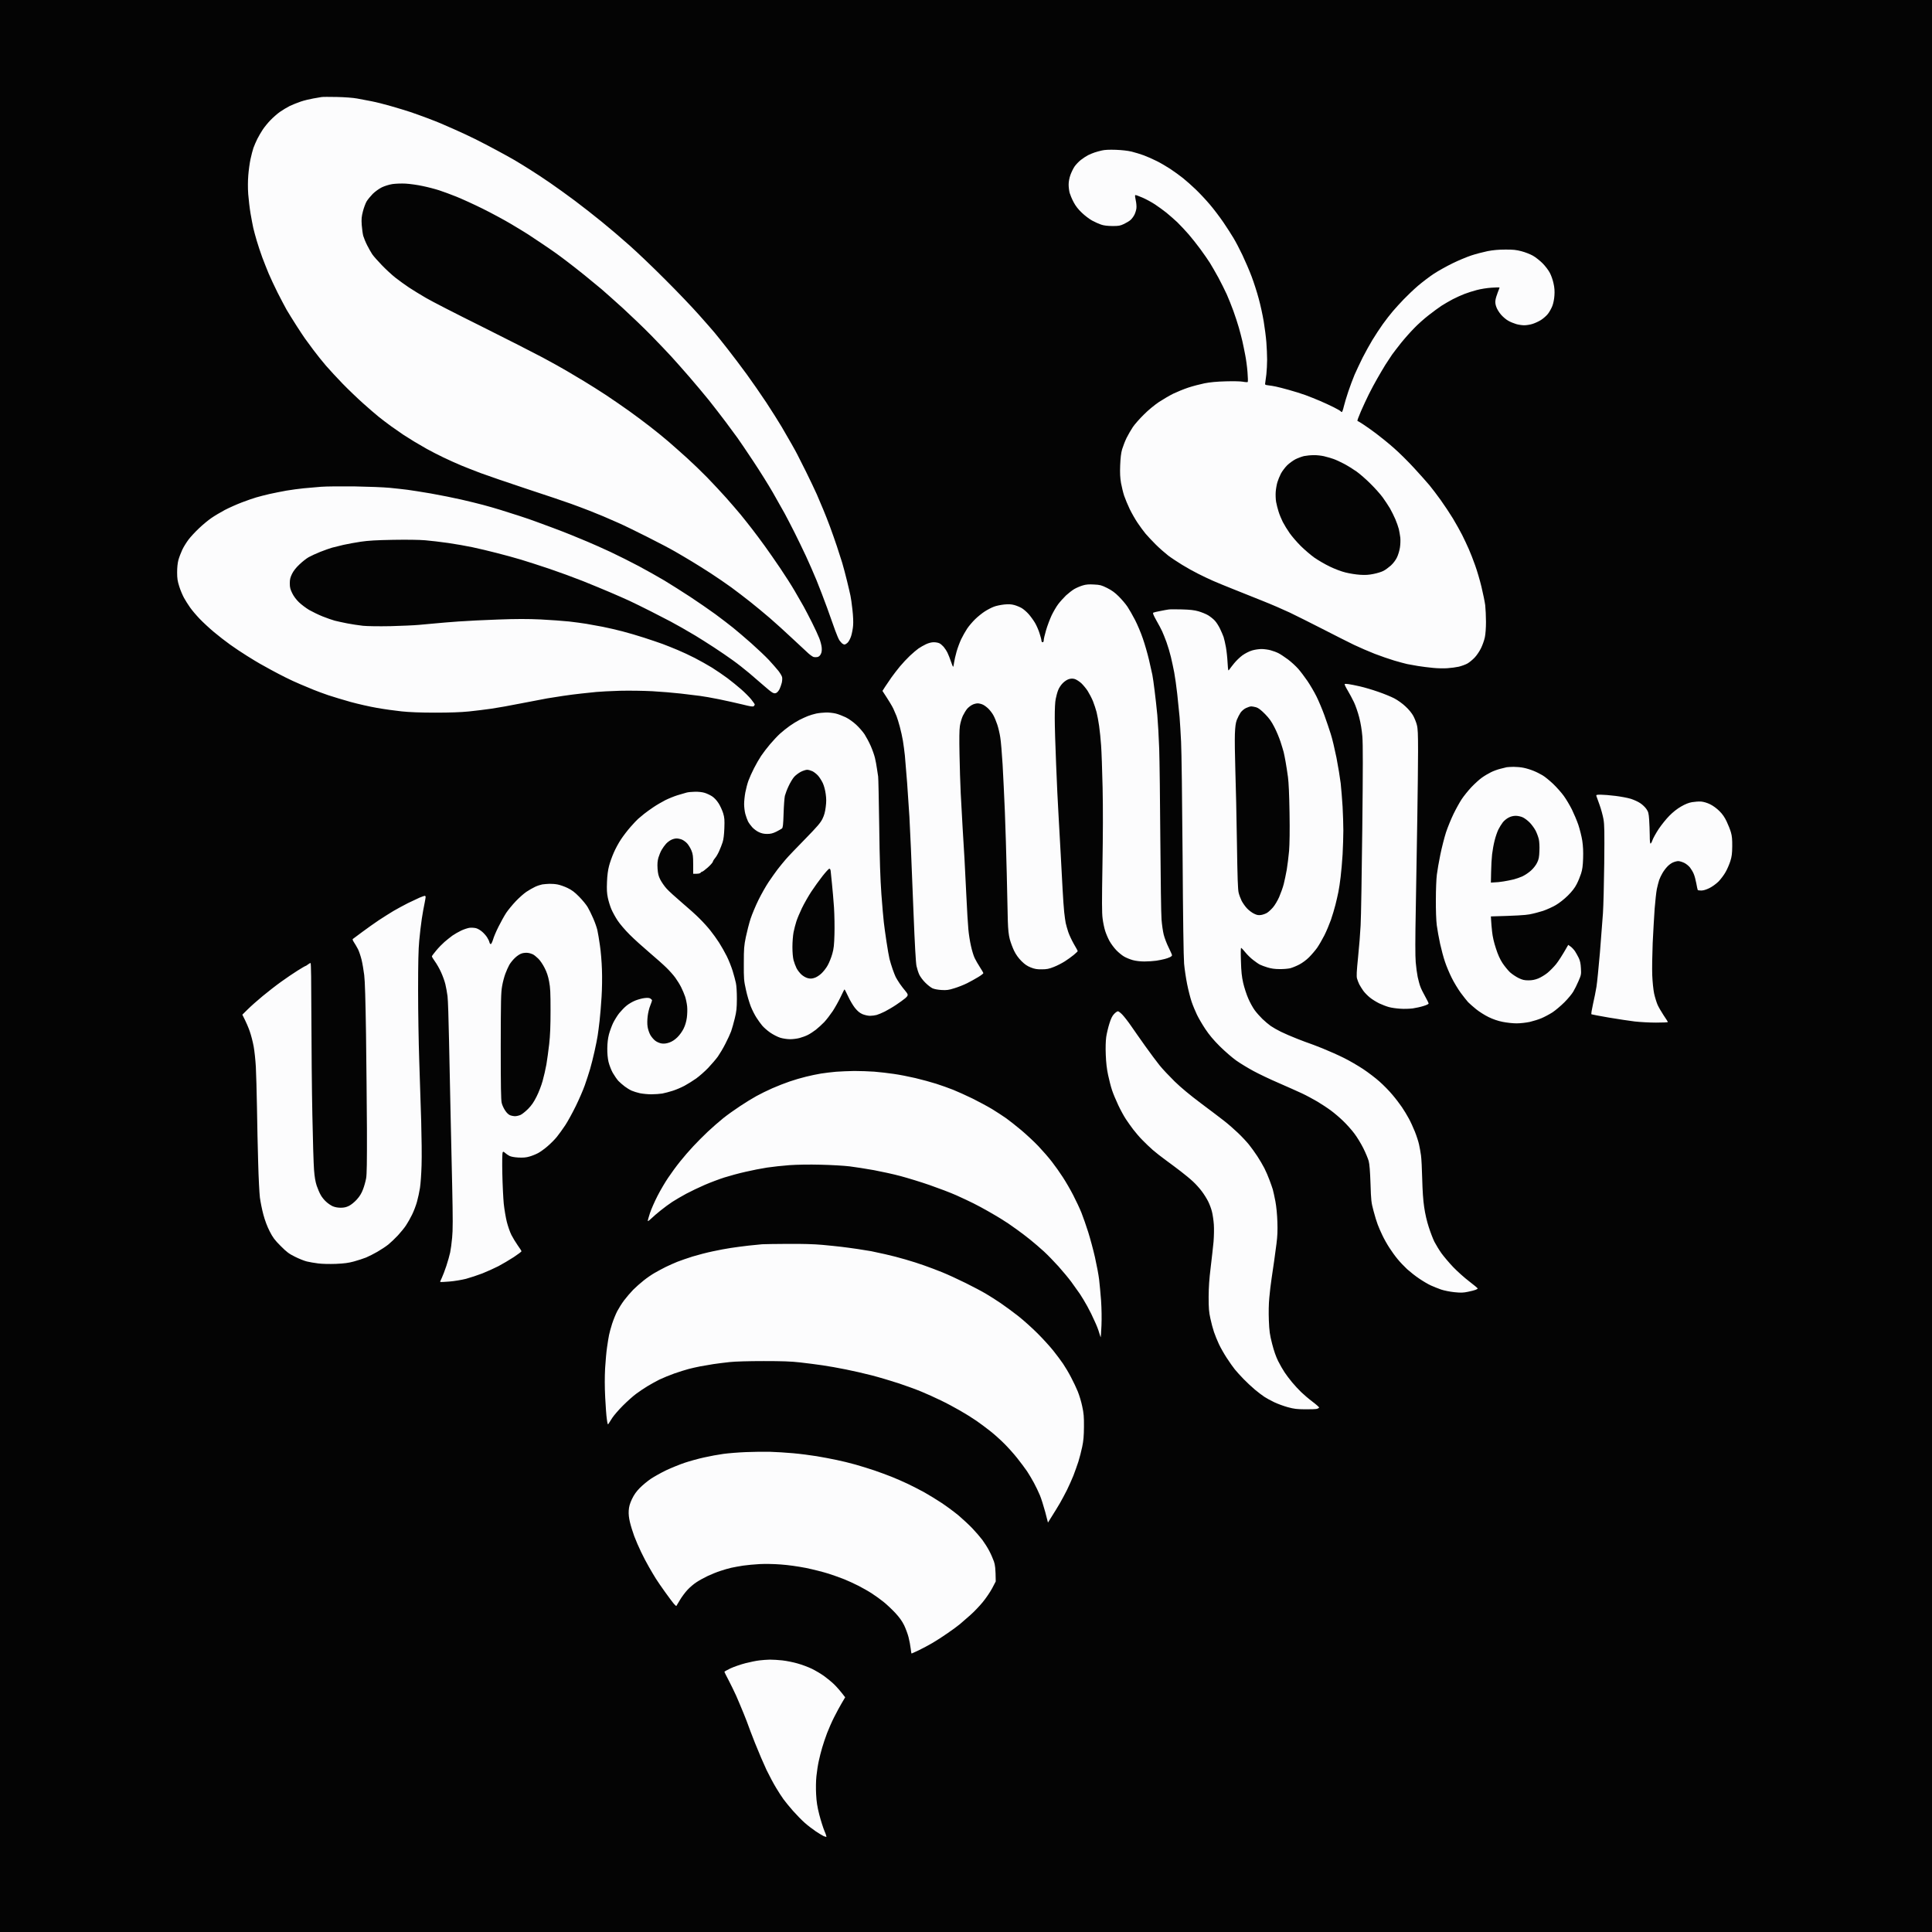
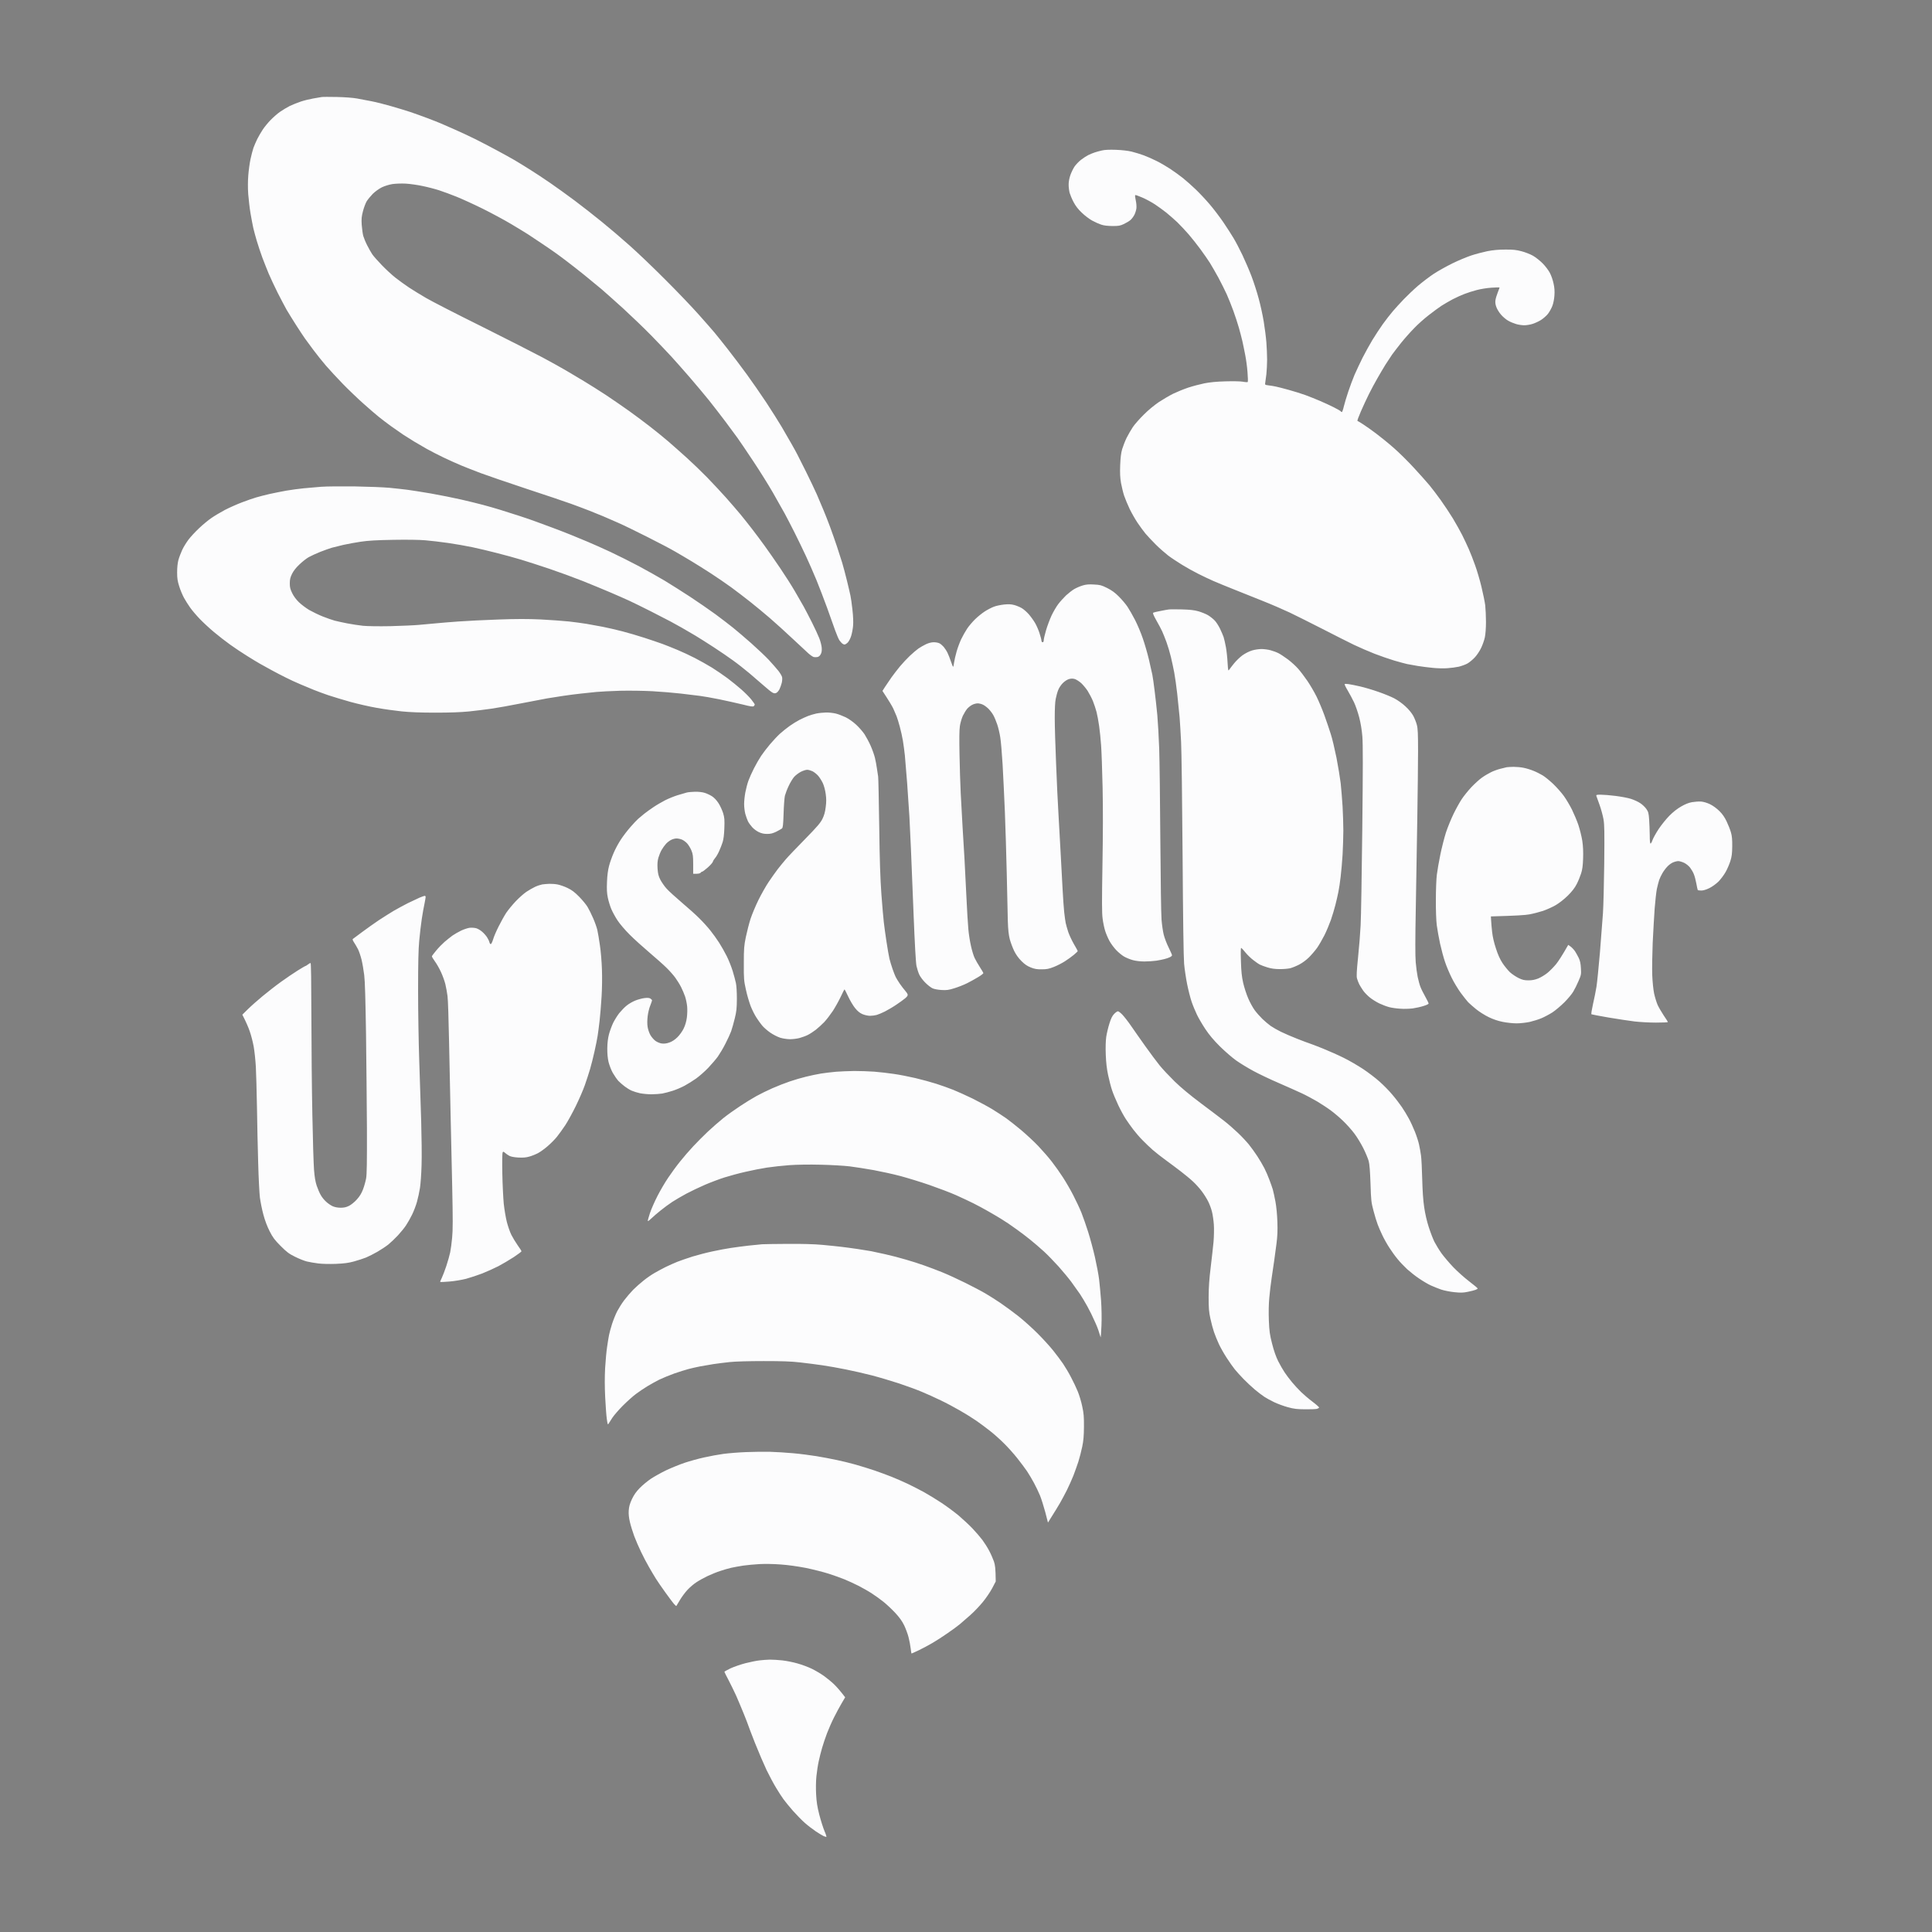
<svg xmlns="http://www.w3.org/2000/svg" version="1.2" viewBox="0 0 2560 2560" width="2560" height="2560">
  <rect x="0" y="0" width="2560" height="2560" fill="#808080" stroke="none" />
  <title>upsampler - 2025-05-10T022443</title>
  <style>
		.s0 { fill: #040404 } 
		.s1 { fill: #fcfcfd } 
	</style>
  <g id="Background">
-     <path id="Path 0" class="s0" d="m0 1280v1280h2560v-2560h-2560z" />
    <path id="Path 1" fill-rule="evenodd" class="s1" d="m446.5 128.5c10 0.2 21.8 1.1 26.5 2 4.7 0.8 13.2 2.4 19 3.6 5.8 1.1 17.5 4 26 6.5 8.5 2.4 20.2 6 26 7.9 5.8 2 15.9 5.6 22.5 8.1 6.6 2.5 14.5 5.6 17.5 6.9 3 1.3 11.4 4.9 18.5 8.1 7.1 3.1 19.3 8.8 27 12.6 7.7 3.9 20.8 10.6 29 15.1 8.3 4.4 18.8 10.3 23.5 13 4.7 2.8 13.9 8.4 20.5 12.6 6.6 4.1 18.5 12 26.5 17.5 8 5.5 22.6 16 32.5 23.4 9.9 7.4 26.1 20.1 35.9 28.1 9.9 8 26.3 22 36.5 31.1 10.2 9 31.7 29.5 47.6 45.5 16 15.9 36 36.9 44.5 46.5 8.6 9.6 17.8 20.2 20.6 23.5 2.8 3.3 10.7 13.2 17.6 22 6.9 8.8 18.3 23.9 25.3 33.5 7 9.6 18.7 26.5 26 37.5 7.2 11 16.3 25.4 20.2 32 3.9 6.6 9.7 16.7 13 22.5 3.3 5.8 6.8 12.1 7.7 14 1 1.9 6.2 12.3 11.6 23 5.3 10.7 11.7 24.2 14.3 30 2.5 5.8 6.4 14.9 8.6 20.3 2.3 5.3 6.3 15.7 9 22.9 2.7 7.3 6.7 18.7 8.9 25.3 2.2 6.6 5.4 16.5 7.1 22 1.6 5.5 4.6 16.5 6.5 24.5 1.9 8 4 16.6 4.5 19.3 0.6 2.6 1.8 10.9 2.6 18.4 1 8.7 1.3 16.6 0.9 21.3-0.3 4.1-1.5 10.2-2.5 13.5-1 3.3-3 7.2-4.5 8.8-1.5 1.5-3.4 2.7-4.3 2.7-0.9 0-2.3-0.6-3.1-1.3-0.9-0.7-2.5-2.6-3.7-4.2-1.1-1.6-3.6-7.5-5.6-13-1.9-5.5-6.8-19-10.7-30-4-11-10.3-27.4-14-36.5-3.8-9.1-10-23.5-14-32-4-8.5-10.7-22.5-15-31-4.3-8.5-10.2-20-13.2-25.5-3-5.5-10.1-18.1-15.8-28-5.7-9.9-17.5-28.8-26.3-42-8.8-13.2-18-26.9-20.6-30.4-2.5-3.4-9.5-12.9-15.5-21-6-8-16-20.9-22.1-28.6-6.2-7.7-17.9-21.6-26-31-8.1-9.4-18.9-21.5-23.9-27-5-5.5-17-18-26.6-27.9-9.6-9.8-26.5-26-37.4-36-11-9.9-23.8-21.4-28.5-25.4-4.7-4-14.9-12.3-22.6-18.6-7.7-6.2-18.5-14.7-24-18.8-5.5-4.2-12.3-9.2-15-11.1-2.8-2-10.6-7.4-17.5-12-6.9-4.6-15.2-10.2-18.5-12.3-3.3-2.1-13.4-8.3-22.5-13.7-9.1-5.4-26-14.5-37.5-20.2-11.5-5.7-27.1-12.8-34.5-15.8-7.4-3-17.8-6.8-23-8.5-5.2-1.7-15.1-4.3-22-5.7-6.9-1.5-17-2.9-22.5-3.2-5.5-0.3-13.4 0-17.5 0.6-4.4 0.7-10.2 2.5-14 4.3-3.8 1.9-8.8 5.5-12.1 8.7-3 3.1-6.7 7.6-8.2 10.1-1.4 2.5-3.6 8.3-4.8 13-1.8 7-2.1 10.1-1.6 18 0.4 5.2 1.3 11.8 2 14.5 0.8 2.7 3.1 8.4 5.2 12.5 2.1 4.1 5.1 9.5 6.8 12 1.7 2.5 7.4 8.9 12.7 14.4 5.2 5.4 13.3 12.9 18 16.6 4.7 3.7 12.8 9.5 18 13 5.2 3.4 15.4 9.7 22.5 13.8 7.1 4.2 40.2 21.2 73.5 37.7 33.3 16.6 69.7 35.2 81 41.2 11.3 6.1 25.5 13.9 31.5 17.5 6 3.5 16.9 10 24 14.3 7.1 4.3 20 12.4 28.5 18 8.5 5.7 22.3 15.1 30.5 21 8.2 5.9 20.9 15.3 28 20.9 7.1 5.5 18 14.3 24 19.5 6 5.2 17.1 15 24.5 21.7 7.4 6.7 19.6 18.4 27 26 7.5 7.7 18.7 19.8 25.1 26.9 6.3 7.1 14.8 17 19 22 4.1 5 11 13.7 15.4 19.4 4.4 5.7 12 15.8 16.8 22.5 4.8 6.6 14.1 20 20.6 29.6 6.5 9.6 15.1 23.1 19.1 30 4 6.9 9.3 16.1 11.8 20.5 2.4 4.4 7.5 14.1 11.2 21.5 3.7 7.4 8 16.6 9.5 20.5 1.6 3.9 3 9.5 3.3 12.5 0.3 3.8 0 6.5-1.2 8.7-1 2.1-2.6 3.5-4.4 3.9-1.5 0.3-3.7 0.3-5 0-1.2-0.3-4.4-2.5-7.1-4.9-2.6-2.3-12.2-11.2-21.2-19.7-9-8.5-22.5-20.7-29.9-27.1-7.4-6.4-19.1-16-26-21.5-6.9-5.5-18.1-14-25-19.1-6.9-5-19-13.3-27-18.5-8-5.2-19.5-12.4-25.5-16-6-3.6-15.7-9.4-21.5-12.7-5.8-3.4-22.4-12.2-37-19.5-14.6-7.4-32.1-15.9-39-18.9-6.9-3-15.6-6.8-19.5-8.5-3.9-1.6-12.2-5-18.5-7.5-6.3-2.5-17.4-6.6-24.5-9.2-7.1-2.6-33.5-11.5-58.5-19.7-25-8.3-52.5-17.7-61-20.9-8.5-3.2-20.2-7.8-26-10.2-5.8-2.4-16.4-7.2-23.5-10.6-7.1-3.4-17-8.5-22-11.3-5-2.8-12.4-7.2-16.5-9.6-4.1-2.5-10.6-6.6-14.5-9.1-3.9-2.6-11.3-7.8-16.5-11.5-5.2-3.8-12.6-9.4-16.4-12.5-3.8-3.1-13.1-11-20.5-17.7-7.5-6.7-19.7-18.4-27.1-26-7.4-7.7-17.4-18.4-22.1-23.9-4.7-5.5-12.2-14.8-16.5-20.6-4.3-5.8-9.5-12.8-11.4-15.5-1.9-2.7-7.1-10.5-11.5-17.4-4.4-6.9-10.1-16.1-12.7-20.5-2.5-4.4-7.9-14.8-12.1-23-4.1-8.3-9.4-19.5-11.7-25-2.3-5.5-6.1-15.2-8.5-21.5-2.3-6.3-5.6-16.2-7.3-22-1.7-5.8-3.8-13.4-4.6-17-0.8-3.6-2.4-12.1-3.6-19-1.2-6.9-2.5-18.5-3.1-25.8-0.6-8.4-0.5-17.5 0.1-25 0.5-6.4 1.8-16 2.9-21.2 1.1-5.2 2.9-12 3.9-15 1.1-3 3.4-8.4 5.2-12 1.8-3.6 5.1-9.2 7.3-12.5 2.2-3.3 6.8-8.9 10.1-12.3 3.4-3.5 9-8.5 12.6-11 3.6-2.5 9.4-6 13-7.8 3.6-1.7 10.1-4.3 14.5-5.8 4.4-1.5 11.8-3.3 16.5-4.1 4.7-0.8 9.6-1.6 11-1.9 1.4-0.3 10.6-0.3 20.5-0.1zm1032 70c8.1 0.3 16 1.2 21 2.4 4.4 1.1 11.6 3.3 16 4.9 4.4 1.6 12 5 17 7.5 5 2.4 13 7.2 18 10.4 5 3.3 12.6 8.8 17 12.3 4.4 3.5 12 10.3 16.9 15 4.9 4.7 13.1 13.4 18.3 19.5 5.2 6 13.4 16.9 18.3 24 4.8 7.1 10.9 16.6 13.5 21 2.7 4.4 8 14.5 11.8 22.5 3.8 8 9.3 20.8 12.2 28.5 2.9 7.7 7.1 20.7 9.3 29 2.3 8.2 5.3 22 6.7 30.5 1.4 8.5 3 20.9 3.5 27.5 0.5 6.6 1 16.9 1 23 0 6-0.5 14.8-1 19.5-0.6 4.7-1.3 9.7-1.5 11.2-0.5 2.7-0.3 2.8 4.2 3.4 2.7 0.3 7 1 9.8 1.6 2.7 0.5 10.6 2.6 17.5 4.5 6.9 1.9 16.8 5 22 6.9 5.2 1.9 13.8 5.4 19 7.6 5.2 2.2 13.4 6 18.2 8.4 4.9 2.4 9 4.9 9.3 5.4 0.3 0.5 1 1 1.5 1 0.5 0 1.7-3.3 2.6-7.3 0.9-3.9 3.6-12.8 5.9-19.7 2.3-6.9 6.1-17 8.4-22.5 2.4-5.5 7.2-15.6 10.6-22.5 3.5-6.9 9.4-17.5 13-23.5 3.7-6.1 9.9-15.5 13.8-21 3.9-5.5 9.9-13.1 13.2-17 3.3-3.9 9.8-11 14.5-15.9 4.7-4.9 13.2-13 19-18 5.8-4.9 15.2-12.1 21-15.9 5.8-3.8 16.8-9.9 24.5-13.7 7.7-3.8 19-8.5 25-10.5 6-2 15.7-4.5 21.5-5.7 7.3-1.4 14.5-2.1 23.5-2.1 10.4-0.1 14.7 0.4 21.5 2.2 4.7 1.2 11.4 3.8 15 5.8 3.6 2 9.4 6.6 13 10.2 3.6 3.6 7.9 9.3 9.6 12.6 1.8 3.3 4 9.6 4.9 14 1.3 5.6 1.6 10.4 1.2 16-0.3 4.8-1.4 10.4-2.8 14-1.3 3.3-3.9 8-5.9 10.5-2 2.5-6.1 6.1-9.1 8-3 1.9-8 4.2-11.2 5.2-3.1 1-8.1 1.8-11 1.8-2.8 0-7.7-0.7-10.7-1.6-3-0.9-7.8-2.8-10.5-4.4-2.8-1.5-7.1-5.2-9.6-8.1-2.6-3-5.4-7.6-6.3-10.4-1.2-3.3-1.5-6.3-1-9 0.3-2.2 1.7-6.7 3-10 1.3-3.3 2.4-6.2 2.4-6.5 0-0.3-4.8-0.2-10.7 0.2-6.2 0.4-14.7 1.8-19.8 3.2-5 1.3-12.2 3.6-16 5.1-3.8 1.4-10.8 4.6-15.5 7-4.7 2.5-11.4 6.4-15 8.7-3.6 2.4-11.3 8-17 12.5-5.8 4.5-14.6 12.3-19.5 17.5-5 5.1-12.7 13.8-17.1 19.3-4.4 5.5-9.6 12.4-11.7 15.2-2 2.9-6 9-8.9 13.5-2.8 4.6-7.7 12.8-10.8 18.3-3.2 5.5-8.1 14.7-11 20.5-2.9 5.8-7.7 16.1-10.7 23-3 6.9-5.1 12.6-4.6 12.7 0.4 0.1 3.7 2.1 7.3 4.4 3.6 2.3 11.5 7.9 17.5 12.4 6 4.5 16.6 13.1 23.5 19.2 6.9 6 18.9 17.9 26.7 26.4 7.8 8.5 17 18.8 20.5 23 3.5 4.2 10.1 13 14.8 19.5 4.7 6.6 12 17.5 16.2 24.4 4.1 6.9 9.7 16.8 12.3 22 2.6 5.2 6.5 13.5 8.7 18.5 2.2 5 6 14.6 8.4 21.5 2.5 6.9 6.3 19.7 8.4 28.5 2.1 8.8 4.4 19.8 5 24.5 0.5 4.7 1 14.6 1 22 0 8.1-0.6 16.3-1.5 20.5-0.8 3.9-3.1 10.3-5 14.2-1.9 4-5.7 9.7-8.4 12.5-2.7 2.9-7.1 6.5-9.7 8-2.7 1.5-7.8 3.3-11.4 4.2-3.6 0.8-10.3 1.7-15 2-4.7 0.4-13.2 0.2-19-0.4-5.8-0.5-14.8-1.7-20-2.5-5.2-0.9-11.8-2.1-14.5-2.6-2.8-0.6-10.4-2.7-17-4.6-6.6-2-18.3-6-26-9-7.7-3-20.1-8.4-27.5-11.9-7.4-3.6-26.3-13.1-42-21.2-15.7-8-35-17.7-43-21.5-8-3.8-24.4-10.9-36.5-15.7-12.1-4.9-29.4-11.8-38.5-15.4-9.1-3.6-21-8.5-26.5-10.9-5.5-2.4-14.5-6.7-20-9.5-5.5-2.7-15-8-21-11.7-6-3.7-14.4-9.2-18.5-12.3-4.1-3.2-11.6-9.7-16.6-14.7-5-5-11.1-11.5-13.6-14.5-2.5-3-7.1-9.3-10.3-14-3.2-4.7-7.9-13-10.6-18.5-2.6-5.5-5.9-13.4-7.3-17.5-1.4-4.1-3.2-11.8-4.2-17-1.2-7.2-1.5-12.9-1.1-23.5 0.4-9.9 1.1-16.1 2.6-21.3 1.2-3.9 3.8-10.7 5.9-15 2.1-4.2 5.8-10.6 8.2-14.2 2.4-3.6 8.9-11 14.5-16.5 6-6.1 14-12.6 20-16.7 5.5-3.6 14-8.6 19-11.1 5-2.4 14-6.1 20-8.1 6-2 15.7-4.5 21.5-5.7 7.2-1.4 16-2.3 28-2.6 10.2-0.3 19.8-0.1 23 0.5 3 0.6 5.9 0.7 6.3 0.4 0.4-0.4 0.3-6.3-0.3-13.2-0.5-6.9-1.9-17-3-22.5-1-5.5-2.8-13.8-3.8-18.5-1.1-4.7-3.2-12.8-4.7-18-1.5-5.2-4.7-15.1-7.2-22-2.5-6.9-6.5-16.8-8.8-22-2.4-5.2-7.3-15.1-11-22-3.8-6.9-8.9-15.8-11.4-19.8-2.5-4-8.2-12.1-12.5-18-4.3-5.9-11.4-14.8-15.6-19.7-4.3-4.9-11.1-12.2-15.1-16.1-4.1-3.8-10.6-9.5-14.4-12.6-3.8-3-10.6-8-15-10.9-4.4-2.9-11.9-7-16.8-9.1-4.8-2.1-9-3.6-9.5-3.3-0.4 0.3-0.1 3.4 0.7 6.8 0.8 3.4 1.2 8.2 0.9 10.7-0.3 2.5-1.5 6.3-2.6 8.5-1.1 2.2-3.3 5.2-4.9 6.7-1.5 1.5-5.5 3.9-8.8 5.5-5.3 2.5-7.1 2.8-15.5 2.8-6.5-0.1-11.3-0.6-15-1.9-3-1-8.4-3.4-12-5.4-3.6-2-9.7-6.6-13.5-10.3-4.8-4.5-8.2-8.9-10.9-14-2.2-4.1-4.5-9.7-5.3-12.4-0.7-2.8-1.3-7.7-1.3-11 0-3.7 0.9-8.5 2.3-12.5 1.3-3.6 3.7-8.6 5.5-11.3 1.8-2.6 5.6-6.6 8.4-8.8 2.9-2.3 7.3-5.1 9.8-6.4 2.5-1.2 6.3-2.8 8.5-3.5 2.2-0.8 6.5-1.9 9.5-2.6 3.7-0.9 9.9-1.2 18.5-0.9zm-1009 446c17.6 0.3 38.7 1.1 47 1.9 8.2 0.8 18.8 2 23.5 2.6 4.7 0.6 18.6 2.8 31 4.9 12.4 2.2 30.4 5.8 40 8 9.6 2.2 22.7 5.4 29 7.1 6.3 1.7 16.7 4.6 23 6.6 6.3 2 17.8 5.6 25.5 8.1 7.7 2.5 17.4 5.8 21.5 7.4 4.1 1.5 14.2 5.3 22.5 8.3 8.2 3.1 19.3 7.3 24.5 9.5 5.2 2.1 14.9 6.1 21.5 8.9 6.6 2.7 20.3 8.9 30.5 13.6 10.2 4.8 27 13.2 37.5 18.8 10.5 5.6 25.7 14.2 34 19.1 8.2 5 23.5 14.6 34 21.5 10.5 6.9 25.5 17.3 33.5 23.1 8 5.9 18.5 14 23.5 18 5 4 15.7 13.2 23.9 20.4 8.2 7.3 18.7 17.2 23.4 22.2 4.6 5 10.3 11.5 12.7 14.5 2.3 3 4.5 6.7 4.8 8.2 0.4 1.6 0.2 4.9-0.4 7.5-0.7 2.7-2 6.5-3 8.5-1.1 2.1-2.9 4.3-4.2 4.9-1.7 0.8-2.9 0.8-5.2-0.4-1.6-0.9-6.6-4.8-11-8.8-4.4-3.9-13.2-11.5-19.5-16.8-6.3-5.3-16.2-13.1-22-17.2-5.8-4.2-17-11.9-25-17.1-8-5.2-19-12.2-24.5-15.5-5.5-3.3-13.6-8-18-10.5-4.4-2.5-11.1-6.2-15-8.3-3.9-2.1-15.5-8.1-26-13.4-10.5-5.3-23.3-11.6-28.5-14-5.2-2.4-16.3-7.3-24.5-10.8-8.3-3.6-24.9-10.4-37-15.3-12.1-4.8-32.1-12.1-44.5-16.3-12.4-4.2-29.3-9.6-37.5-12.1-8.3-2.5-22.9-6.5-32.5-8.9-9.6-2.5-24-5.9-32-7.6-8-1.7-22.4-4.2-32-5.6-9.6-1.4-23.4-3-30.5-3.6-8.1-0.7-24.2-0.9-42.5-0.6-22.3 0.4-32.8 1-43 2.5-7.4 1.1-17.8 3-23 4.2-5.2 1.2-12 2.9-15 3.7-3 0.9-10 3.3-15.5 5.5-5.5 2.2-12.5 5.4-15.5 7.1-3 1.7-8.6 6.1-12.3 9.7-4.5 4.2-7.9 8.6-9.8 12.5-2.3 4.8-2.9 7.3-2.9 12.5 0 5.3 0.6 7.7 3.2 13 1.9 4 5.4 8.6 8.9 12 3.1 3 9.2 7.6 13.5 10.2 4.4 2.5 12.4 6.4 17.9 8.6 5.5 2.2 12.7 4.7 16 5.6 3.3 0.8 10.7 2.5 16.5 3.6 5.8 1.1 15.2 2.6 21 3.2 6.5 0.6 20.5 0.8 36.5 0.5 14.3-0.4 31.2-1.1 37.5-1.7 6.3-0.6 16.2-1.5 22-2 5.8-0.6 19.5-1.7 30.5-2.5 11-0.8 34.6-2 52.5-2.6 24.5-0.9 38.4-0.9 56.5-0.1 13.2 0.7 30.1 1.9 37.5 2.7 7.4 0.9 17.8 2.2 23 3.1 5.2 0.9 14.9 2.6 21.5 3.9 6.6 1.3 18.3 4 26 6 7.7 2 20.8 5.8 29 8.5 8.3 2.7 19.3 6.4 24.5 8.3 5.2 2 14.2 5.5 20 8 5.8 2.4 15.9 7.1 22.5 10.5 6.6 3.4 17 9.2 23 12.9 6 3.8 15.3 10.1 20.5 14 5.2 3.9 13.3 10.5 18 14.6 4.7 4.1 10.7 10.1 13.3 13.3 2.6 3.3 4.8 6.4 4.8 6.9 0 0.5-0.6 1.5-1.3 2.2-1 0.9-4.2 0.5-14.8-2.2-7.4-1.8-21.4-4.9-31-6.9-9.6-1.9-21.1-4-25.5-4.5-4.4-0.6-15.9-2-25.5-3.1-9.6-1.1-26.5-2.5-37.5-3.1-11-0.6-30.4-0.9-43-0.6-12.6 0.4-26.8 1.1-31.5 1.6-4.7 0.5-13.7 1.5-20 2.1-6.3 0.7-17.1 2-24 3.1-6.9 1-16.3 2.5-21 3.3-4.7 0.9-20 3.8-34 6.5-14 2.8-31.8 6-39.5 7.1-7.7 1.1-21.2 2.8-30 3.7-11.1 1.1-25 1.6-45 1.6-19.5 0-34.1-0.6-44.5-1.7-8.5-0.9-23.1-2.9-32.5-4.6-9.4-1.6-25.1-5.2-35-7.9-9.9-2.8-23.2-6.8-29.5-8.9-6.3-2.2-14.9-5.3-19-7-4.1-1.6-12.2-5-18-7.5-5.8-2.4-14.6-6.5-19.5-9-4.9-2.4-13.5-6.9-19-9.9-5.5-3.1-12.3-6.8-15-8.3-2.8-1.5-10.4-6.2-17-10.3-6.6-4.1-16.7-10.8-22.5-15-5.8-4.1-15.4-11.6-21.5-16.7-6.1-5.1-14.6-13-19-17.6-4.4-4.6-10.1-11.3-12.6-14.9-2.6-3.6-6.2-9.4-8.2-13-1.9-3.6-4.8-10.3-6.2-15-2.2-6.9-2.8-10.4-2.8-18.5 0-6.5 0.6-12.3 1.7-16.5 1-3.6 3.3-9.6 5.1-13.5 1.8-3.9 5.6-9.9 8.3-13.5 2.7-3.6 8.9-10.3 13.9-15 4.9-4.7 12.3-10.8 16.4-13.6 4-2.8 12.1-7.6 17.9-10.7 5.8-3 15.9-7.5 22.5-10 6.6-2.5 15.1-5.5 19-6.6 3.9-1.1 11.7-3.2 17.5-4.5 5.8-1.3 15.9-3.3 22.5-4.5 6.6-1.1 16.9-2.5 23-3.1 6.1-0.6 16.4-1.5 23-2 6.6-0.5 26.4-0.7 44-0.5zm980 130c8.1 0.4 9.8 0.8 17.5 4.6 6.3 3.2 10.3 6.1 15.5 11.3 3.9 3.9 9.1 10 11.5 13.6 2.4 3.6 6.9 11.5 10 17.5 3.1 6 7.8 17.1 10.3 24.5 2.6 7.4 6.2 20 8.1 28 1.9 8 3.9 17 4.5 20 0.6 3 2 12.5 3 21 1.1 8.5 2.7 23.1 3.6 32.5 0.8 9.4 2 29.4 2.5 44.5 0.5 15.1 1.2 69.6 1.5 121 0.4 51.4 1 98.9 1.6 105.5 0.5 6.6 1.8 15.6 2.9 20 1.1 4.4 4 12 6.5 17 2.5 5 4.5 9.6 4.5 10.3 0 0.6-1.2 1.8-2.8 2.5-1.5 0.8-4.7 1.9-7.2 2.5-2.5 0.7-7.4 1.6-11 2.2-3.6 0.5-10.5 1-15.5 1-5.6 0-11.5-0.7-15.5-1.8-3.6-1-8.8-3.1-11.5-4.7-2.8-1.6-7.4-5.4-10.3-8.4-3-3.1-7-8.5-9-12.1-2-3.6-4.6-9.7-5.8-13.5-1.2-3.8-2.8-11.3-3.4-16.5-1-7.4-1-22.7-0.2-70.5 0.7-40.3 0.8-75.3 0.2-103-0.5-23.1-1.4-48.3-2-56-0.5-7.7-1.7-19.2-2.6-25.5-0.9-6.3-2.4-14.6-3.4-18.5-1-3.9-3.2-10.4-4.8-14.5-1.7-4.1-4.9-10.2-7-13.5-2.1-3.3-6-7.9-8.5-10.3-2.6-2.3-6.4-4.7-8.4-5.4-2.8-0.8-4.8-0.8-7.8 0-2.4 0.7-5.7 2.8-8.3 5.4-2.4 2.4-5.1 6.5-6.1 9.3-1.1 2.7-2.5 7.9-3.2 11.5-0.9 4.1-1.3 13.4-1.3 25.5 0 10.5 0.8 37.9 1.8 61 0.9 23.1 2.3 53.5 3.2 67.5 0.8 14 2.1 37.4 2.9 52 0.8 14.6 1.9 35.5 2.5 46.5 0.6 11 1.5 24.5 2.1 30 0.6 5.5 1.5 12 2 14.5 0.5 2.5 2.1 7.9 3.4 12 1.4 4.1 4.8 11.3 7.5 16 2.8 4.7 5 8.8 5 9.3 0 0.4-2.4 2.6-5.2 5-2.9 2.4-8.2 6.2-11.8 8.5-3.6 2.3-10.1 5.7-14.5 7.4-6.5 2.6-9.5 3.2-16 3.2-6.3 0.1-9.4-0.4-14.5-2.4-4.8-1.9-8-4-12.5-8.5q-6-6-9.7-13.5c-2-4.1-4.6-11.1-5.8-15.5-1.5-6-2.2-12.2-2.6-24.5-0.2-9.1-0.9-37.2-1.4-62.5-0.6-25.3-1.7-62.2-2.5-82-0.8-19.8-2.2-47.9-3-62.5-0.9-14.6-2.2-30.8-3.1-36-0.8-5.2-2.6-12.9-4-17-1.4-4.1-3.6-9.5-5-12-1.3-2.5-4.1-6.2-6.2-8.4-2-2.1-5.4-4.7-7.4-5.7-2.1-1.1-5.4-1.9-7.3-1.9-1.9 0-5.2 0.8-7.2 1.9-2.1 1-5.1 3.4-6.7 5.2-1.6 1.9-4.2 6.1-5.8 9.4-1.5 3.3-3.3 9.4-3.9 13.5-0.8 5-0.9 17.6-0.5 37.5 0.3 16.5 1 39.7 1.6 51.5 0.6 11.8 1.7 32.3 2.5 45.5 0.8 13.2 1.9 31.9 2.5 41.5 0.5 9.6 1.7 31.9 2.5 49.5 0.8 17.6 2 37.2 2.6 43.5 0.5 6.3 2.1 16.5 3.5 22.5 1.3 6 3.5 13.2 4.9 16 1.3 2.7 4.4 8.2 6.9 12 2.5 3.8 4.6 7.5 4.6 8 0 0.5-3 2.9-6.7 5.1-3.8 2.3-10.4 6-14.8 8.2-4.4 2.2-12 5.2-17 6.7-7.6 2.4-10.2 2.7-17 2.3-4.9-0.3-9.6-1.2-12-2.3-2.2-1.1-6.5-4.4-9.5-7.5-3.1-3-6.6-7.8-7.9-10.5-1.3-2.8-2.9-7.9-3.7-11.5-0.9-4.2-2.3-29-3.9-69.5-1.4-34.7-2.9-73.6-3.5-86.5-0.6-12.9-1.5-31.8-2-42-0.6-10.2-2-30.2-3-44.5-1.1-14.3-2.5-30.7-3-36.5-0.6-5.8-1.8-14.5-2.6-19.5-0.8-5-2.7-13.3-4.1-18.5-1.4-5.2-3.3-11.5-4.3-14-1-2.5-2.9-7-4.3-10-1.4-3-5.2-9.5-14.4-23.5l3.5-5.5c2-3 5.8-8.6 8.5-12.5 2.8-3.9 7.8-10.4 11.2-14.5 3.4-4.1 9.3-10.4 13.1-14 3.8-3.6 8.9-7.9 11.4-9.7 2.5-1.7 7-4.3 10-5.7 3.5-1.6 7.2-2.6 10.3-2.6 2.6 0 5.9 0.6 7.5 1.4 1.5 0.7 4 2.9 5.6 4.7 1.6 1.9 3.9 5.4 5.1 7.9 1.2 2.5 3.3 7.7 4.6 11.7 1.3 3.9 2.6 7 2.9 6.8 0.3-0.1 0.8-2.7 1.2-5.6 0.4-3 1.9-9.4 3.3-14.4 1.4-5 4.2-12.4 6.1-16.5 2-4.1 5.5-10.4 7.9-14 2.4-3.6 7.2-9.2 10.7-12.6 3.5-3.4 9.2-8 12.8-10.3 3.6-2.3 9-5.1 12-6.2 3-1.2 9.1-2.4 13.5-2.9 6-0.6 9.4-0.4 13.5 0.7 3 0.8 7.5 2.7 9.9 4.1 2.5 1.5 6.5 5 9 7.8 2.5 2.8 6.3 8 8.4 11.5 2.1 3.5 4.9 9.9 6.2 14.2 1.4 4.2 2.5 8.6 2.5 9.7 0 1.1 0.7 2 1.5 2 1 0 1.5-1 1.5-2.7 0-1.6 1.4-7.5 3.1-13.3 1.7-5.8 5-14.5 7.3-19.5 2.4-5 6.3-11.7 8.8-15 2.5-3.3 7.2-8.5 10.4-11.6 3.3-3 8.2-6.8 10.9-8.4 2.8-1.6 7.7-3.7 11-4.7 4.5-1.4 8.2-1.7 15-1.3zm116.5 33c10.8 0.3 16.4 0.9 22 2.5 4.1 1.2 9.9 3.5 12.9 5.3 2.9 1.8 7 5 9 7.3 2 2.2 5 6.9 6.7 10.5 1.7 3.5 3.8 8.4 4.7 10.9 0.8 2.5 2.2 8.5 3.1 13.5 0.9 5 1.9 14.2 2.2 20.5 0.7 10.9 0.8 11.4 2.3 9.2 0.9-1.3 3.7-5 6.4-8.3 2.6-3.2 7.5-8 10.9-10.5 3.8-2.7 8.9-5.3 12.8-6.5 3.6-1.1 9.2-1.9 12.5-1.9 3.3 0 8.7 0.7 12 1.6 3.3 0.9 8 2.6 10.5 3.9 2.5 1.2 8.1 5 12.5 8.2 4.4 3.3 10.5 8.9 13.6 12.4 3.1 3.5 8.6 10.8 12.3 16.2 3.6 5.3 9 14.5 12 20.5 2.9 5.9 7.6 17 10.4 24.7 2.8 7.7 6.6 19 8.5 25 2 6 5.3 20.2 7.6 31.5 2.2 11.3 4.7 26.6 5.6 34 0.8 7.4 1.9 21.3 2.5 30.8 0.5 9.4 1 23.7 1 31.7 0 8-0.5 22.3-1 31.8-0.6 9.4-1.7 22.8-2.6 29.7-0.8 6.9-2.1 15.9-3 20-0.8 4.1-2.6 11.8-3.9 17-1.3 5.2-4 14.2-6 20-2.1 5.8-5.9 15-8.7 20.5-2.8 5.5-7.1 12.9-9.6 16.5-2.6 3.6-7.4 9.2-10.7 12.5-3.5 3.5-8.9 7.5-13 9.6-3.8 2-9.3 4.2-12 4.9-2.8 0.6-9 1.2-14 1.1-6.3 0-11.1-0.7-16-2.2-3.8-1.2-8.3-2.8-10-3.7-1.7-0.8-5.7-3.6-8.9-6.1-3.3-2.5-8-7.1-10.4-10.1-2.4-3-4.9-5.7-5.5-6-0.7-0.3-0.8 5.1-0.4 17.5 0.4 13.9 1.1 20.5 3 29 1.4 6 4.4 15.3 6.7 20.5 2.2 5.2 6.1 12.2 8.5 15.5 2.4 3.3 7 8.5 10.2 11.6 3.2 3.1 8.2 7.3 11 9.3 2.9 2 9 5.5 13.5 7.7 4.6 2.3 14.4 6.5 21.8 9.4 7.4 2.9 14.6 5.6 16 6 1.4 0.4 9.2 3.4 17.5 6.7 8.2 3.3 20.8 8.9 28 12.5 7.2 3.5 18.6 10.2 25.5 14.7 6.9 4.6 16.8 12.1 22 16.8 5.2 4.6 12.9 12.4 17 17.4 4.2 4.9 9.8 12.3 12.6 16.4 2.8 4.1 6.9 10.9 9.1 15 2.3 4.1 5.9 12 8.1 17.5 2.2 5.5 4.7 13.2 5.5 17 0.9 3.8 2 10.4 2.6 14.5 0.6 4.1 1.3 18.1 1.6 31 0.4 15.7 1.2 28.1 2.6 37.5 1.3 8.9 3.5 18.6 6.1 26.5 2.2 6.9 5.6 15.7 7.5 19.5 2 3.8 6.1 10.6 9.2 15 3.1 4.3 10.2 12.7 15.7 18.5 5.6 5.8 15.1 14.3 21.3 19 6.1 4.7 11.1 8.8 11.1 9.3 0 0.4-1.2 1.2-2.8 1.8-1.5 0.6-6.1 1.8-10.2 2.6-6.2 1.3-9.3 1.4-18 0.5-5.8-0.6-13.7-2.2-17.5-3.5-3.8-1.3-9.9-3.8-13.5-5.4-3.6-1.6-10.5-5.7-15.5-9.1-5-3.3-12.1-9-15.9-12.4-3.8-3.5-9.5-9.5-12.6-13.3-3.2-3.8-8.1-10.6-10.9-15-2.9-4.4-7.1-11.8-9.3-16.5-2.3-4.7-5.1-11.2-6.3-14.5-1.3-3.3-3.8-11.4-5.5-18-3-11.3-3.3-13.5-4-36-0.6-16.8-1.3-25.8-2.4-30-0.9-3.3-4.1-11-7.1-17-3-6-8.3-14.8-11.9-19.5-3.5-4.7-10.1-12.1-14.7-16.5-4.6-4.5-12-10.8-16.4-14-4.4-3.3-12.5-8.6-18-11.9-5.5-3.2-14.7-8.2-20.5-10.9-5.8-2.7-19.5-8.8-30.5-13.6-11-4.7-26.1-11.9-33.5-15.9-7.4-4-17.8-10.3-23-14-5.2-3.7-14.9-12.1-21.6-18.7-8.4-8.4-14.2-15.3-19.3-23-4-6-9-14.6-11.1-19-2.1-4.4-5.3-12-7-17-1.7-5-4.4-15.5-6-23.5-1.6-8-3.4-20.1-4-27-0.7-7.8-1.5-61.9-2-143-0.5-71.8-1.4-139.7-2-151-0.5-11.3-1.5-26.1-2-33-0.6-6.9-2-20.6-3.1-30.5-1.1-9.9-2.9-22.7-4-28.5-1.1-5.8-3.1-15-4.4-20.5-1.3-5.5-3.9-14.3-5.8-19.5-1.9-5.2-4.5-11.7-5.8-14.5-1.2-2.7-4.7-9.3-7.7-14.5-4-7.2-5-9.7-4-10.2 0.7-0.4 4.9-1.4 9.3-2.2 4.4-0.9 9.3-1.8 11-2 1.7-0.3 9.5-0.3 17.5-0.1zm221 99c2.5 0.3 9.2 1.7 15 3 5.8 1.3 16.6 4.5 24 7.1 7.4 2.5 17.1 6.5 21.4 8.7 4.7 2.5 10.9 6.9 15 10.8 4.3 3.9 8.4 9 10.3 12.5 1.7 3.2 3.9 8.6 4.7 11.9 1.3 4.8 1.6 11.8 1.6 35 0 16-0.5 55.8-1 88.5-0.5 32.7-1.4 86.5-2 119.5-0.8 40.5-0.8 63.7-0.1 71.5 0.5 6.3 1.7 15.1 2.6 19.5 1 4.4 2.5 10.3 3.6 13 1 2.8 3.9 8.6 6.4 13 2.5 4.4 4.5 8.6 4.5 9.3 0 0.6-3 2.1-6.8 3.2-3.7 1.2-10.1 2.6-14.2 3.2-4.1 0.5-11.5 0.8-16.5 0.4-5-0.3-11.6-1.2-14.8-2.1-3.1-0.8-9-3-13-4.9-3.9-1.9-9.6-5.4-12.5-7.8-3-2.4-6.9-6.4-8.8-9-1.9-2.7-4.2-6.5-5.3-8.5-1-2.1-2.4-5.6-3-7.8-0.8-3.1-0.5-9.2 1.4-28 1.4-13.2 2.9-32.3 3.4-42.5 0.6-10.2 1.5-67.5 2.2-127.5 0.9-80.7 0.9-112.5 0.1-122.5-0.7-8.7-2.2-17.8-4.2-25.5-1.7-6.6-4.8-15.6-6.9-20-2.1-4.4-5.9-11.5-8.4-15.7-2.6-4.3-4.4-8.1-3.9-8.4 0.4-0.3 2.7-0.3 5.2 0.1zm-692.5 37.6c3.8-0.1 9.7 0.6 13 1.4 3.3 0.8 9.2 3.1 13 4.9 4.1 2 9.9 6.1 13.9 9.8 3.8 3.5 8.8 9.2 11.2 12.8 2.3 3.6 6 10.5 8.2 15.5 2.2 5 4.6 11.9 5.5 15.5 0.9 3.6 2.1 10.1 2.7 14.5 0.6 4.4 1.3 9.1 1.6 10.5 0.3 1.4 0.9 30.6 1.4 65 0.6 46.7 1.4 69.7 2.9 91 1.2 15.7 2.6 32.3 3.2 37 0.5 4.7 2.1 16.2 3.5 25.5 1.4 9.3 3.2 19.7 4 23 0.8 3.3 2.7 9.4 4.1 13.5 1.4 4.1 3.3 8.8 4.1 10.5 0.8 1.7 3.3 5.7 5.5 9 2.3 3.3 5.4 7.3 6.9 9 1.5 1.7 3.1 3.9 3.4 5 0.5 1.5-0.3 2.8-3.2 5.3-2.2 1.8-7.5 5.7-11.9 8.6-4.4 3-11.2 6.9-15 8.9-3.8 1.9-8.8 4-11 4.6-2.2 0.6-6.1 1.1-8.7 1.1-2.8 0-7-1-10-2.2-3.8-1.7-6.4-3.9-10-8.3-2.6-3.3-6.7-10.2-9-15.3-2.4-5.1-4.5-9.2-4.8-9.2-0.3 0.1-2.5 4.4-5 9.8-2.5 5.3-7.2 13.7-10.4 18.7-3.3 4.9-8.4 11.6-11.5 14.9-3.1 3.2-8.1 7.7-11.1 10.1-3 2.3-7.7 5.4-10.5 6.8-2.7 1.4-7.7 3.2-11 4.1-3.3 0.9-8.9 1.6-12.5 1.6-3.7 0-9.3-0.8-13-1.9-3.8-1.2-9.4-4.1-13.5-6.9-3.9-2.7-8.6-6.9-10.6-9.3-2-2.4-5.4-7.1-7.5-10.4-2.2-3.3-5.6-10-7.6-15-1.9-5-4.9-14.8-6.4-22-2.7-12.2-2.9-14.4-2.8-35 0-19.9 0.3-23.2 2.7-35 1.5-7.2 4.3-18 6.2-24 2-6 6.7-17.3 10.5-25 3.8-7.7 9.9-18.5 13.6-24 3.7-5.5 9-12.9 11.7-16.5 2.8-3.6 7.5-9.4 10.6-13 3-3.6 14.6-15.7 25.7-27 16.5-16.9 20.6-21.7 23.2-27 2.3-4.6 3.5-9.1 4.3-15.5 0.9-6.7 0.9-11.2 0-17.5-0.7-5.2-2.2-10.8-3.9-14.5-1.6-3.3-4.4-7.7-6.3-9.8-1.9-2.1-5.2-4.7-7.4-5.8-2.2-1-5.3-1.9-7-1.9-1.7 0-5.4 1.2-8.4 2.7-3 1.6-7 4.6-8.9 6.8-1.9 2.2-5.2 7.6-7.2 12-2.1 4.4-4.3 10.3-5 13-0.6 2.8-1.4 13.3-1.7 23.5-0.5 15.3-0.9 18.7-2.2 19.8-0.9 0.7-4.3 2.6-7.6 4.3-4.6 2.2-7.4 2.9-12 2.9-4.2 0-7.5-0.7-11-2.4-2.7-1.2-6.7-4.2-8.7-6.4-2.1-2.3-4.7-5.9-5.7-7.9-1-2.1-2.6-6.5-3.5-9.8-0.9-3.3-1.6-9.2-1.6-13 0-3.8 0.7-10.8 1.6-15.5 0.9-4.7 2.7-11.7 4.1-15.5 1.4-3.8 4.7-11.3 7.4-16.5 2.6-5.2 6.9-12.6 9.5-16.5 2.6-3.9 7.9-10.8 11.8-15.4 3.9-4.6 9.8-10.9 13.1-13.9 3.3-3 9.2-7.7 13-10.4 3.8-2.7 9.7-6.3 13-8 3.3-1.7 8.3-3.9 11-5 2.8-1.1 7.7-2.6 11-3.3 3.3-0.7 9.2-1.3 13-1.4zm911 72c3.8 0 9.9 0.5 13.5 1.3 3.6 0.7 9.4 2.5 13 4 3.6 1.4 8.9 4.1 11.9 5.9 3 1.7 9.3 6.9 14 11.3 4.7 4.5 11.1 11.7 14.2 16 3.2 4.4 7.9 12.4 10.7 17.9 2.7 5.5 6.6 14.7 8.6 20.5 1.9 5.8 4.3 15.2 5.2 21 1.1 7.4 1.4 14.4 1.1 23.5-0.3 9.6-1 14.8-2.7 20-1.2 3.8-3.8 10.2-5.8 14-2.4 4.8-6.1 9.6-11.6 15.1-5 4.9-11.2 9.8-16.1 12.7-4.4 2.6-12.1 6-17 7.7-5 1.6-13 3.7-18 4.6-5.4 1-17.3 1.8-51 2.7l0.3 5.1c0.1 2.8 0.7 9.6 1.3 15.1 0.7 6.6 2.4 14.1 5 22 2.6 8.2 5.4 14.4 8.7 19.5 2.7 4.1 7.2 9.6 10 12.3 2.9 2.6 8 6 11.5 7.7 5 2.4 7.5 3 13 3 4.8 0 8.4-0.7 13-2.5 3.4-1.4 8.9-4.7 12.2-7.4 3.3-2.7 8.5-8 11.5-11.7 3-3.8 7.9-11.1 16-25.4l3.2 2.3c1.7 1.2 4.3 4 5.8 6.2 1.4 2.2 3.7 6.3 5 9 1.7 3.6 2.5 7.4 2.8 13.5 0.5 8.1 0.3 8.9-3.2 17-2 4.7-5.1 10.9-6.9 13.9-1.7 3-7 9.4-11.7 14.1-4.7 4.7-11.9 10.8-16 13.5-4.1 2.6-10.7 6.1-14.5 7.7-3.8 1.6-10.8 3.8-15.5 4.9-4.9 1-12.3 1.9-17.5 1.9-5.1 0-13.1-0.9-18.5-2-6.1-1.2-12.8-3.5-18.5-6.3-5-2.4-12.4-7.1-16.5-10.4-4.1-3.3-8.9-7.6-10.7-9.4-1.7-1.9-6.1-7.4-9.8-12.4-3.6-5-9.1-14-12-20-3-6-7-15.5-8.8-21-1.9-5.5-4.8-16.3-6.5-24-1.7-7.7-3.6-18.7-4.4-24.5-0.8-6.3-1.3-19.9-1.2-34 0-12.9 0.6-27.8 1.3-33 0.6-5.2 2.7-17.2 4.6-26.5 1.9-9.3 5.3-22.6 7.5-29.5 2.3-6.9 6.8-17.9 10-24.5 3.2-6.6 8.1-15.4 10.8-19.5 2.7-4.1 8.5-11.3 12.8-15.9 4.4-4.6 10.6-10.3 13.9-12.6 3.3-2.4 8.7-5.6 12-7.2 3.3-1.7 8.9-3.7 12.5-4.6 3.6-0.9 7.4-1.8 8.5-2.1 1.1-0.2 5.2-0.4 9-0.5zm-1084.5 33c4.1-0.1 9.8 0.5 12.5 1.4 2.8 0.8 7.1 2.8 9.8 4.5 3 1.9 6.2 5.3 8.8 9.3 2.2 3.4 4.9 9.4 6.1 13.2 1.8 6 2 8.8 1.6 20-0.3 8.4-1.1 14.9-2.3 18.5-0.9 3-3.1 8.4-4.7 12-1.6 3.6-4 7.6-5.3 9-1.2 1.4-2.6 3.5-2.9 4.8-0.3 1.2-3.4 4.7-6.8 7.7-3.5 3.1-6.8 5.5-7.3 5.5-0.5-0.1-1.6 0.6-2.2 1.5-0.8 0.9-2.8 1.5-9.8 1.3v-12.6c0-10.8-0.4-13.5-2.3-18.2-1.2-3-3.7-7.1-5.5-9.2-1.7-2-4.9-4.3-6.9-5.2-2.1-0.9-5.4-1.6-7.3-1.6-1.9 0-5.2 0.8-7.2 1.9-2.1 1-5.2 3.4-6.8 5.2-1.7 1.9-4.3 5.4-5.7 7.9-1.5 2.5-3.4 7.2-4.4 10.5-1.2 4.5-1.5 8.1-1.1 14.5 0.5 6.7 1.2 9.7 3.6 14.5 1.7 3.3 5.4 8.7 8.3 11.9 2.9 3.3 12.1 11.6 20.3 18.6 8.3 7 18.8 16.4 23.4 21.1 4.7 4.6 11.2 11.8 14.4 15.9 3.3 4.1 8.5 11.3 11.5 16 3 4.7 7.6 12.8 10.2 18 2.6 5.2 6.1 14 7.8 19.5 1.7 5.5 3.6 12.7 4.3 16 0.8 3.5 1.3 12.2 1.3 21-0.1 12.8-0.5 16.6-2.8 26-1.5 6-3.6 13.7-4.8 17-1.2 3.3-4.6 10.7-7.6 16.5-2.9 5.8-7.5 13.4-10 17-2.6 3.6-8.4 10.3-12.8 15-4.5 4.7-11.7 11-16 14.1-4.4 3.1-11.3 7.4-15.4 9.6-4.1 2.2-11.1 5.2-15.5 6.6-4.4 1.4-10.7 3.1-14 3.7-3.3 0.5-9.8 1-14.5 1-4.7 0-11.4-0.7-15-1.4-3.6-0.8-8.5-2.3-11-3.4-2.5-1.1-6.6-3.6-9.2-5.6-2.7-2-6.4-5.3-8.4-7.3-1.9-2.1-5.3-7-7.5-10.8-2.1-3.8-4.6-10.4-5.6-14.5-1.1-4.9-1.7-11.2-1.6-18 0.1-7.2 0.8-13 2.2-18.5 1.2-4.4 3.7-11.2 5.5-15 1.9-3.8 5.5-9.7 8.1-13 2.7-3.3 7.1-7.9 9.9-10.1 2.8-2.3 8-5.3 11.6-6.7 3.6-1.4 9-2.9 12-3.2 3.9-0.5 6.2-0.3 7.8 0.6 1.2 0.8 2.2 1.9 2.2 2.4 0 0.5-1.1 3.7-2.4 7-1.4 3.3-2.9 9.6-3.4 14-0.6 4.9-0.7 10.3-0.1 14 0.5 3.4 2.1 8.2 3.7 11 1.6 2.8 4.7 6.3 6.8 7.8 2.3 1.6 5.8 3.1 8.4 3.4 3.1 0.4 6.2 0 9.9-1.3 3.7-1.3 7.2-3.6 10.6-6.9 3-2.9 6.5-7.8 8.3-11.5 2.1-4.2 3.6-9.3 4.3-14.5 0.6-4.5 0.8-11 0.4-15-0.4-3.8-1.6-9.7-2.7-13-1.1-3.3-3.5-8.9-5.3-12.5-1.8-3.6-5.3-9.2-7.7-12.5-2.4-3.3-7.5-9.1-11.4-12.9-3.8-3.8-13.9-12.8-22.4-20-8.5-7.2-20.5-18-26.6-24.1-6.3-6.3-13.2-14.4-16.2-19-2.9-4.4-6.6-11.2-8.2-15-1.6-3.8-3.7-10.6-4.6-15-1.3-6.2-1.5-11-1.1-21 0.3-8.5 1.3-15.8 2.7-21 1.1-4.4 3.9-12.3 6.2-17.5 2.2-5.2 6.6-13.3 9.7-17.9 3.1-4.7 8.8-12.1 12.7-16.5 3.9-4.5 8.4-9.2 10-10.6 1.6-1.4 5.2-4.3 7.9-6.6 2.8-2.2 8.4-6.3 12.5-9 4.1-2.8 11.1-6.8 15.5-9.1 4.4-2.2 11.8-5.2 16.3-6.6 4.6-1.4 10-3 12-3.5 2.1-0.6 7.1-1 11.2-1.1zm1200.1 3.9c3.5 0 12.3 0.7 19.4 1.6 7.2 0.9 16.4 2.6 20.5 3.9 4.1 1.3 9.8 3.9 12.5 5.8 2.8 1.8 6.4 5.3 8 7.6 2.6 3.8 3.1 5.5 3.7 14 0.4 5.3 0.7 14.7 0.8 20.9 0 7.5 0.4 11.1 1.1 11 0.6-0.2 1.8-2.3 2.6-4.8 0.9-2.5 4.5-9 8.1-14.5 3.7-5.5 10-13.4 14.2-17.6 4.6-4.7 10.5-9.4 15.5-12.2 5.5-3.2 10-5 14.5-5.8 3.6-0.6 9-1 12-0.8 3.4 0.3 7.9 1.6 12 3.6 3.9 1.9 8.8 5.5 12.3 9 4.1 4 7 8.3 9.6 13.8 2.1 4.4 4.7 10.9 5.7 14.5 1.4 4.8 1.8 9.5 1.7 18.5-0.1 9.6-0.6 13.5-2.5 19.5-1.3 4.1-4.1 10.7-6.3 14.5-2.1 3.8-6.4 9.5-9.4 12.6-3.2 3.1-8.4 6.9-12.1 8.7-4.3 2.1-8 3.2-10.7 3.2-2.4 0-4.5-0.3-4.7-0.7-0.3-0.5-1.1-4.4-1.9-8.8-0.8-4.4-2.3-10-3.4-12.5-1-2.5-3.2-6.2-4.9-8.4-1.6-2.1-5-4.9-7.6-6.2-2.7-1.3-6.3-2.4-8-2.4-1.8 0-5.1 0.9-7.3 1.9-2.2 1-5.6 3.5-7.5 5.7-2 2.1-4.8 5.9-6.2 8.4-1.5 2.5-3.4 6.5-4.3 9-0.8 2.5-2.2 7.9-3.1 12-0.8 4.1-2.1 15.8-2.9 26-0.7 10.2-1.9 30.7-2.6 45.5-0.6 14.8-0.9 34-0.6 42.5 0.4 9.3 1.4 19.1 2.5 24.5 1.1 5 3.2 11.7 4.6 15 1.5 3.3 5.2 9.6 8.1 14 3 4.4 5.5 8.3 5.5 8.8 0 0.4-7.1 0.7-15.7 0.7-8.7 0-21.4-0.7-28.3-1.5-6.9-0.8-22.3-3.2-34.4-5.2-12-2.1-22.3-4-22.8-4.3-0.6-0.3 0.3-5.8 2-13.5 1.7-7.2 3.7-17.5 4.6-23 0.9-5.5 2.9-26 4.6-45.5 1.6-19.5 3.4-42.9 4-52 0.6-9.1 1.4-38.8 1.7-66 0.4-42.2 0.3-50.8-1-58.5-0.9-5-3.2-13.5-5.2-19-2-5.5-3.9-10.8-4.2-11.7-0.5-1.6 0.1-1.8 5.8-1.8zm-1393.1 118.1c3-0.1 8 0.3 11 0.9 3 0.6 8.9 2.6 13 4.6 5.8 2.8 9.3 5.4 15.5 11.7 4.4 4.5 9.5 10.7 11.2 13.7 1.8 3 5.1 9.7 7.3 14.8 2.2 5 4.7 12 5.5 15.5 0.8 3.4 2.3 12.5 3.4 20.2 1.2 7.7 2.4 22.1 2.7 32 0.4 10.3 0.2 25.9-0.5 36.5-0.6 10.2-1.8 24.3-2.6 31.5-0.8 7.2-2 16.2-2.6 20-0.6 3.8-2.4 13.1-4.1 20.5-1.6 7.4-4.3 18-5.9 23.5-1.6 5.5-4.8 15.2-7 21.5-2.2 6.3-7.6 18.7-11.9 27.5-4.3 8.8-10.6 20.3-14 25.5-3.5 5.2-8.5 12.2-11.2 15.5-2.7 3.3-8.1 8.8-12.1 12.2-4 3.5-9.7 7.6-12.7 9.2-3 1.6-8.2 3.7-11.5 4.6-4.3 1.3-8.3 1.6-14.5 1.3-5.5-0.3-9.8-1.1-12-2.2-1.9-1-4.5-2.8-5.8-4-2-1.8-2.4-1.9-3.2-0.6-0.5 0.9-0.7 12.9-0.4 28 0.3 14.6 1.2 32.6 1.9 40 0.8 7.4 2.6 18.1 4 23.8 1.4 5.6 4.1 13.5 6.1 17.5 2 3.9 5.8 10.2 8.5 14 2.7 3.7 4.9 7.2 4.9 7.7 0 0.5-4.6 4-10.2 7.7-5.7 3.7-14.8 9.1-20.3 12-5.5 2.8-15.2 7.2-21.5 9.7-6.3 2.4-16 5.6-21.5 7.1-5.5 1.4-15.4 3.1-22 3.6-6.6 0.6-12.1 0.8-12.2 0.5-0.2-0.3 0.8-2.7 2.1-5.3 1.3-2.7 4-9.8 6-15.8 2-6 4.3-14.2 5.1-18 0.8-3.8 2-12.6 2.6-19.5 1-9.7 1-24.9 0.1-67-0.7-30-1.7-74.5-2.2-99-0.6-24.5-1.5-67.2-2-95-0.5-27.8-1.4-54.3-2-59-0.6-4.7-1.9-11.9-2.9-16-1-4.1-3.6-11.3-5.8-16-2.1-4.7-5.8-11.1-8.1-14.2-2.3-3.2-4.1-6.2-3.9-6.7 0.1-0.6 2.7-4 5.7-7.6 3-3.7 8-8.8 11-11.4 3-2.6 7.8-6.4 10.5-8.4 2.8-1.9 7.9-4.9 11.5-6.6 3.6-1.7 8.5-3.3 11-3.7 2.5-0.3 6.4-0.1 8.8 0.5 2.3 0.6 6 2.8 8.3 4.9 2.3 2 5.3 5.4 6.5 7.5 1.3 2 2.6 4.8 2.9 6.2 0.3 1.4 1.1 2.5 1.8 2.5 0.6 0 2-2.7 3-6 0.9-3.3 4.2-11.1 7.3-17.2 3.1-6.2 7.7-14.5 10.2-18.3 2.6-3.8 8.3-10.8 12.7-15.4 4.4-4.6 10.7-10.2 14-12.4 3.3-2.2 8.5-5.2 11.5-6.6 3-1.4 7.3-2.8 9.5-3.2 2.2-0.3 6.5-0.7 9.5-0.8zm-165.3 15.9c0.7 0 1.3 0.7 1.3 1.5 0 0.8-0.7 4.8-1.5 8.8-0.9 3.9-2.5 13-3.6 20.2-1.1 7.2-2.6 20.2-3.4 29-1.1 11.6-1.5 29.7-1.5 66 0 27.5 0.7 69.1 1.5 92.5 0.8 23.4 2 59.6 2.6 80.5 0.6 20.9 0.9 47.2 0.5 58.5-0.3 11.3-1.3 24.8-2.1 30-0.8 5.2-2.6 13.5-4 18.5-1.4 5-4.3 12.6-6.5 17-2.1 4.4-5.7 10.7-7.9 14-2.1 3.3-7 9.3-10.8 13.4-3.7 4-9.5 9.5-12.8 12.2-3.3 2.6-9.8 6.9-14.5 9.6-4.7 2.7-11.4 6.1-15 7.6-3.6 1.4-10.8 3.8-16 5.2-7.3 2-12.8 2.7-24 3.2-8.5 0.3-18.2 0.1-23.5-0.6-4.9-0.6-11.7-1.8-15-2.6-3.3-0.8-10.3-3.6-15.5-6.2-8.1-4-10.9-6.1-19-14.2-8.1-8.1-10.4-11.2-14.7-19.6-3.3-6.5-6.2-14.2-8.3-22-1.8-6.6-3.8-16.7-4.6-22.5-0.7-5.8-1.8-26.5-2.3-46-0.6-19.5-1.3-52.6-1.6-73.5-0.4-20.9-1-45.2-1.5-54-0.5-8.8-1.8-21-2.9-27-1.1-6-3.4-15-5.2-20-1.7-5-4.6-11.9-9.8-22l7.2-7.1c4-4 12.8-11.8 19.7-17.5 6.9-5.7 17.9-14.3 24.5-19 6.6-4.8 16.4-11.4 21.8-14.8 5.3-3.3 10-6.1 10.5-6.1 0.4 0 1.8-0.9 3.2-2 1.4-1.1 3-2 3.5-2 0.7 0 1 24.5 1.1 71.2 0.1 39.2 0.6 97.8 1.3 130.3 0.6 32.5 1.6 65.1 2.2 72.5 0.7 9.5 1.8 15.7 3.5 21 1.4 4.1 3.8 9.8 5.4 12.5 1.5 2.8 4.8 6.8 7.2 8.9 2.3 2.2 6.3 4.9 8.8 6 2.9 1.2 6.6 1.9 10.5 1.9 4.4 0 7.4-0.7 11-2.5 2.8-1.4 7.4-5.1 10.3-8.4 3.8-4.2 6.2-8.1 8.2-13.4 1.6-4.1 3.4-10.7 4.1-14.5 1-5.2 1.2-21.7 1.1-65.5-0.2-32.2-0.7-88.7-1.2-125.5-0.7-45.9-1.4-70.6-2.4-78.5-0.8-6.3-2.3-15.4-3.5-20.3-1.2-4.8-3.3-11.1-4.7-13.9-1.5-2.9-3.9-7-5.3-9.1-1.6-2.4-2.2-4.1-1.6-4.5 0.6-0.4 6.2-4.6 12.5-9.3 6.3-4.7 16.2-11.7 22-15.6 5.8-3.8 14.5-9.3 19.5-12.3 5-2.9 13.5-7.5 19-10.3 5.5-2.7 12.5-6 15.5-7.3 3-1.3 6.1-2.3 6.8-2.4zm918.6 153c0.9 0 3.5 2 5.8 4.4 2.4 2.5 7.5 9 11.3 14.5 3.8 5.6 12.3 17.6 18.8 26.8 6.6 9.3 15.2 20.8 19.2 25.8 4 5 13.1 14.6 20.1 21.5 8.7 8.4 20.1 17.9 34.9 29 12.1 9 26 19.6 31 23.5 5 3.9 13 10.9 17.9 15.6 4.9 4.6 11.4 11.6 14.5 15.4 3.1 3.8 8.1 10.8 11.2 15.5 3.1 4.7 7.3 11.9 9.4 16 2.1 4.1 5.1 11.1 6.7 15.5 1.7 4.4 3.6 10 4.4 12.5 0.7 2.5 2.3 9.7 3.5 16 1.3 7 2.3 17.6 2.6 27 0.4 11.3 0.1 19.1-1.2 29-0.9 7.4-2.3 17.8-3.1 23-0.8 5.2-2.3 15.3-3.3 22.5-1.1 7.2-2.5 18.8-3.1 26-0.8 8.4-1 19-0.6 30 0.6 14.8 1.2 18.8 4.3 31 2.4 9.4 5 16.9 8 23 2.5 5 6.4 11.7 8.6 15 2.2 3.3 6.6 9.2 9.8 13 3.1 3.8 8.6 9.7 12.1 13.1 3.4 3.3 10.2 9.1 15 12.7 4.9 3.7 8.8 7.2 8.8 7.7 0 0.5-1.2 1.3-2.8 1.8-1.5 0.4-8.5 0.7-15.7 0.6-10.9-0.1-14.6-0.5-23-2.8-5.5-1.5-13.6-4.5-18-6.6-4.4-2.1-10.3-5.3-13-7.1-2.8-1.8-8.4-6.1-12.5-9.5-4.1-3.4-10.9-9.8-15.1-14.1-4.1-4.3-9.4-10-11.6-12.8-2.2-2.7-7-9.5-10.6-15-3.6-5.5-8.3-13.8-10.5-18.5-2.2-4.7-5.1-11.9-6.5-16-1.4-4.1-3.6-12.2-4.8-18-1.9-8.7-2.3-13.5-2.3-28.5 0.1-13.3 0.8-23.5 2.7-39 1.4-11.5 3.1-26.8 3.8-34 0.6-7.5 0.8-17.2 0.4-23-0.4-5.5-1.5-13.2-2.5-17-0.9-3.8-3.2-9.9-5-13.5-1.8-3.6-5.5-9.6-8.4-13.4-2.8-3.8-8.1-9.7-11.7-13-3.6-3.4-10.8-9.3-16-13.3-5.2-4-14.1-10.7-19.9-14.9-5.8-4.2-13.7-10.4-17.5-13.7-3.8-3.4-10.1-9.3-13.8-13.2-3.8-3.8-9.2-10.2-12.1-14-2.9-3.8-7.2-9.9-9.6-13.5-2.4-3.6-7-11.9-10.1-18.5-3.1-6.6-6.9-15.6-8.3-20-1.5-4.4-3.8-13.4-5.2-20-1.8-8.4-2.7-16.5-3.1-27-0.4-9.6-0.1-18.1 0.6-23.5 0.7-4.7 2.6-12.7 4.2-17.7 2.1-6.8 3.8-10.2 6.3-12.8 1.8-1.9 4.1-3.5 5-3.5zm-349.4 79.1c7.4 0 19.3 0.4 26.5 0.9 7.2 0.6 18.8 1.9 26 3 7.2 1 20 3.5 28.5 5.5 8.5 2 20.9 5.4 27.5 7.5 6.6 2.1 16.7 5.7 22.5 8 5.8 2.3 17.2 7.5 25.5 11.5 8.2 4.1 20 10.4 26 14 6 3.7 14.5 9.2 18.9 12.3 4.3 3.1 13.3 10.2 20 15.8 6.6 5.6 16.8 15 22.5 21 5.7 6 13.9 15.4 18.1 20.9 4.3 5.5 10.8 14.7 14.5 20.5 3.8 5.8 9.9 16.3 13.6 23.5 3.7 7.2 8.7 17.7 11 23.5 2.3 5.8 6.3 17.3 8.9 25.5 2.6 8.3 6.7 23.3 9 33.5 2.3 10.2 4.8 23.5 5.5 29.5 0.7 6 1.9 18.7 2.6 28 0.7 10.5 0.9 23.1 0.5 33-0.4 8.8-0.9 15.8-1.1 15.5-0.2-0.3-1.1-3.1-2-6.2-0.8-3.2-3.5-10.1-6-15.3-2.5-5.2-4.5-9.6-4.5-9.7 0-0.2-2.3-4.6-5.1-9.8-2.9-5.2-7.3-12.7-9.9-16.5-2.6-3.8-7.8-11-11.4-16-3.7-5-11.4-14.2-17-20.5-5.7-6.3-14.3-15.2-19.2-19.7-4.9-4.5-13.2-11.6-18.4-15.8-5.2-4.2-13.1-10.2-17.5-13.3-4.4-3.1-9.6-6.8-11.5-8.1-1.9-1.3-6.4-4.2-10-6.4-3.6-2.2-11-6.6-16.5-9.7-5.5-3.2-14.3-7.9-19.5-10.5-5.2-2.6-15.6-7.5-23-10.8-7.4-3.3-23.2-9.3-35-13.4-11.8-4.1-29.2-9.4-38.5-11.9-9.3-2.5-25.3-6-35.5-7.9-10.2-1.8-24.6-4.1-32-5-7.4-0.9-24.8-1.9-38.5-2.2-15.4-0.4-31.3-0.1-41.5 0.6-9.1 0.7-22.3 2.1-29.5 3.2-7.2 1.1-20 3.6-28.5 5.6-8.5 1.9-21.1 5.3-28 7.5-6.9 2.2-18.6 6.6-26 9.8-7.4 3.2-18.5 8.5-24.5 11.7-6 3.3-14.4 8.1-18.5 10.8-4.1 2.7-11.1 7.8-15.5 11.4-4.4 3.5-9.9 8.2-12.2 10.5-2.4 2.3-4.5 3.9-4.8 3.6-0.3-0.3 1-5 2.8-10.5 1.8-5.5 6.4-15.8 10.1-23 3.7-7.2 10-18 14.1-24 4-6 11.1-15.7 15.8-21.5 4.6-5.8 12.4-14.8 17.3-20 4.9-5.3 13.6-14 19.4-19.5 5.8-5.4 15-13.5 20.5-17.9 5.5-4.4 15.6-11.6 22.5-16.1 6.9-4.6 16.5-10.5 21.5-13.2 5-2.8 14.4-7.4 21-10.3 6.6-2.9 17-7 23-9 6-2.1 15.7-4.9 21.5-6.3 5.8-1.5 14.8-3.3 20-4.2 5.2-0.8 14.2-1.9 20-2.4 5.8-0.4 16.6-0.9 24-1zm-88.3 229.1q29.3-0.2 46 1.3c9.3 0.9 20.6 2 25.3 2.6 4.7 0.5 14.3 1.9 21.5 2.9 7.2 1.1 15.2 2.4 18 2.9 2.7 0.5 11.1 2.3 18.5 4 7.4 1.6 19.6 4.8 27 7 7.4 2.1 18.7 5.7 25 8 6.3 2.2 17.1 6.3 24 9.1 6.9 2.8 20.6 9.1 30.5 14 9.9 4.9 22 11.3 27 14.3 5 2.9 13.7 8.5 19.5 12.4 5.8 3.9 16.3 11.7 23.5 17.3 7.2 5.7 18.6 16 25.5 22.9 6.9 6.9 16.2 17.1 20.6 22.6 4.4 5.5 10.3 13.4 13.1 17.5 2.8 4.1 7.6 12.2 10.6 18 3.1 5.8 7.1 14.3 9 19 1.9 4.7 4.6 13.5 5.8 19.5 2 9.1 2.4 13.8 2.3 27-0.1 12.3-0.6 18.4-2.3 26.5-1.2 5.8-3.5 14.7-5.1 19.8-1.7 5-4.6 13.4-6.6 18.5-2 5-5.9 13.7-8.6 19.2-2.8 5.5-6.9 13.2-9.1 17-2.2 3.8-6.7 11.3-16 26l-3.6-14c-2.1-7.7-5.2-17.6-7-22-1.8-4.4-5.4-11.8-7.9-16.5-2.5-4.7-6.7-11.7-9.2-15.5-2.6-3.8-8.5-11.7-13.1-17.5-4.6-5.8-12.4-14.5-17.4-19.4-4.9-4.9-13-12.2-18-16.1-5-4-13.3-10.2-18.5-13.8-5.2-3.6-15.1-9.8-22-13.7-6.9-4-18.3-10.1-25.5-13.5-7.2-3.5-18.4-8.6-25-11.3-6.6-2.8-20.3-7.8-30.5-11.2-10.2-3.3-26.2-8.1-35.5-10.5-9.3-2.4-24.9-6-34.5-7.9-9.6-2-23.6-4.4-31-5.5-7.4-1.1-20.7-2.8-29.5-3.8-12.1-1.4-23.8-1.8-48.5-1.8-20 0-37.3 0.5-45 1.3-6.9 0.7-16.5 2-21.5 2.7-5 0.8-12.8 2.1-17.5 3-4.7 0.9-11.7 2.5-15.5 3.5-3.9 1-12.3 3.7-18.8 5.9-6.4 2.3-15.4 6-20 8.2-4.5 2.3-11.6 6.2-15.7 8.7-4.1 2.5-10.9 7-15 10.1-4.1 3-12 10.1-17.5 15.6-5.5 5.5-11.8 12.8-14 16.1-2.2 3.4-4.5 7-5.1 8-0.9 1.6-1.3 0.5-2.2-6.1-0.7-4.4-1.6-17.5-2.2-29-0.7-14.2-0.7-26.7-0.1-38.5 0.6-9.6 1.7-22.2 2.6-28 0.8-5.8 2-13 2.6-16 0.6-3 2.4-9.8 4.1-15 1.7-5.2 4.7-12.6 6.7-16.5 2-3.8 6.1-10.4 9.2-14.5 3.1-4.1 8.5-10.4 12-14 3.5-3.5 9.8-9.1 13.9-12.3 4.1-3.3 10.6-7.8 14.5-10 3.8-2.2 10.5-5.8 14.7-7.9 4.3-2.1 11.3-5.2 15.5-6.9 4.3-1.7 13.4-4.8 20.3-7 6.9-2.1 18.8-5.2 26.5-6.8 7.7-1.7 18.5-3.7 24-4.5 5.5-0.9 16.1-2.2 23.5-3.1 7.4-0.8 15.5-1.6 18-1.8 2.5-0.2 17.7-0.4 33.7-0.5zm-23.2 275.5c7.7 0.2 21.4 1.1 30.5 1.9 9.1 0.8 23 2.6 31 3.9 8 1.3 19.9 3.6 26.5 5 6.6 1.3 17.8 4.1 25 6.1 7.2 2 18.6 5.6 25.5 7.9 6.9 2.4 17 6.1 22.5 8.3 5.5 2.2 15.2 6.4 21.5 9.4 6.3 3 16.2 8.1 22 11.3 5.8 3.2 16.1 9.6 23 14.1 6.9 4.6 17 12.1 22.5 16.7 5.5 4.7 13.6 12.2 18 16.8 4.4 4.6 10.4 11.6 13.3 15.4 2.8 3.8 7 10.4 9.1 14.5 2.2 4.1 4.9 10.4 6.2 14 1.6 4.9 2.2 9 2.4 26.5l-4.7 9c-2.6 4.9-8.3 13.3-12.6 18.5-4.3 5.2-11.6 12.9-16.3 17-4.6 4.1-10.9 9.6-13.9 12.1-3 2.5-10.5 8-16.5 12.1-6 4.2-15 10-20 12.9-5 2.9-13 7.2-18 9.6-5 2.3-9.2 4.3-9.5 4.3-0.3 0-0.8-3-1.2-6.7-0.4-3.8-1.7-10.4-2.8-14.8-1.1-4.4-3.8-11.6-5.9-16-2.8-5.6-6.3-10.5-11.8-16.4-4.3-4.6-11.2-11.1-15.3-14.4-4.1-3.3-11.1-8.4-15.5-11.2-4.4-2.9-12.5-7.5-18-10.3-5.5-2.8-13.8-6.6-18.5-8.5-4.7-1.9-14.1-5.3-21-7.5-6.9-2.2-20.4-5.6-30-7.6-10.9-2.1-23.5-3.9-33.5-4.6-9-0.7-21.2-0.9-28-0.5-6.6 0.3-16.3 1.3-21.5 2-5.2 0.8-12.4 2.1-16 2.9-3.6 0.8-10.1 2.7-14.5 4.2-4.4 1.4-11.8 4.4-16.5 6.6-4.7 2.2-11.4 5.9-15 8.3-3.6 2.3-9 6.9-12 10.2-3 3.2-7.5 9.2-9.9 13.3-2.4 4.1-4.6 7.7-4.8 8-0.2 0.3-1.7-1.1-3.4-3-1.6-1.9-6.7-8.7-11.2-15-4.6-6.3-10.1-14.4-12.4-18-2.3-3.6-6.4-10.6-9.2-15.5-2.9-4.9-7.6-13.9-10.5-20-3-6.1-7-15.5-9.1-21-2-5.5-4.6-13.8-5.7-18.5-1.4-5.9-1.9-10.6-1.6-15.5 0.4-5.4 1.4-8.9 4.2-15 2.8-5.8 5.6-9.9 10.4-14.8 3.7-3.8 10.3-9.2 14.7-12.2 4.4-2.9 13.6-8.1 20.5-11.4 6.9-3.2 17.9-7.7 24.5-9.9 6.6-2.2 18.1-5.4 25.5-7 7.4-1.7 18.9-3.8 25.5-4.7 6.6-0.9 20.1-2 30-2.4 9.9-0.4 24.3-0.6 32-0.4zm-0.3 275.4c3.8 0 11.2 0.4 16.5 1 5.4 0.6 14.5 2.4 20.3 4.1 5.8 1.6 14.3 4.8 19 7.1 4.7 2.3 11.9 6.6 16 9.5 4.1 3 10.1 7.9 13.3 11 3.3 3.2 7.9 8.3 14.7 17.2l-4.6 7.8c-2.5 4.2-7 12.5-10 18.5-3 5.9-7.2 15.4-9.4 21.2-2.2 5.8-5.1 14.4-6.5 19.3-1.4 4.8-3.5 12.8-4.5 17.7-1.1 4.9-2.5 13.9-3.1 20-0.7 6.6-0.8 16.3-0.4 24 0.5 9.9 1.5 16.4 4.2 27 2 7.7 5.1 17.5 6.9 21.8 1.9 4.2 2.9 7.7 2.4 7.7-0.5 0-2.2-0.5-3.8-1.2-1.5-0.7-6.1-3.5-10.2-6.2-4.1-2.8-10.7-7.8-14.5-11.2-3.8-3.3-10.9-10.6-15.7-16-4.8-5.4-10.4-12.4-12.6-15.4-2.2-3-6.6-9.8-9.7-15-3.2-5.2-8.9-15.9-12.7-23.7-3.7-7.9-10.6-23.9-15.2-35.5-4.6-11.7-8.7-22.4-9.1-23.8-0.4-1.4-3.1-8.3-6-15.5-2.9-7.2-7.4-17.7-9.9-23.5-2.6-5.8-7.2-15.1-10.1-20.7-3-5.7-5.5-10.6-5.5-11-0.1-0.5 3.7-2.5 8.2-4.7 4.6-2.1 13.5-5.2 19.8-6.8 6.3-1.6 14.6-3.3 18.5-3.7 3.8-0.5 10-0.9 13.7-1z" />
-     <path id="Path 2" class="s0" d="m1728 604.3c-3 0.7-8.2 2.6-11.4 4.2-3.2 1.7-8.2 5.3-11 8-2.8 2.8-6.5 7.7-8.3 11-1.7 3.3-3.8 8.5-4.7 11.5-0.9 3-1.9 8.7-2.2 12.5-0.3 3.9-0.1 9.9 0.5 13.5 0.7 3.6 2.1 9.4 3.3 13 1.1 3.6 3.6 9.7 5.5 13.5 2 3.9 6.1 10.6 9.2 15 3.1 4.4 9.7 12 14.7 17 5 4.9 13.1 11.9 18 15.4 4.9 3.4 14.1 8.8 20.4 11.8 6.6 3.2 15.5 6.6 21 7.9 5.2 1.3 13.8 2.7 19 3 7.2 0.5 11.6 0.2 18-1.1 4.7-0.9 10.5-2.7 13-4 2.5-1.2 6.9-4.5 9.9-7.1 3.3-3.1 6.4-7.1 8.2-10.9 1.6-3.3 3.3-9.1 3.9-13 0.6-3.8 0.8-9.7 0.5-13-0.4-3.3-1.3-8.5-2-11.5-0.8-3-2.8-8.9-4.6-13-1.7-4.1-5-10.6-7.2-14.5-2.3-3.8-6.6-10.4-9.6-14.5-3-4.1-10.2-12.2-16.1-18-5.8-5.8-14.1-13.1-18.5-16.2-4.4-3.1-11.8-7.7-16.5-10.2-4.7-2.5-11.2-5.5-14.5-6.6-3.3-1.1-8.8-2.7-12.2-3.5-3.5-0.8-9.6-1.5-13.5-1.4-4 0-9.8 0.6-12.8 1.2zm-77 333.9c-2.6 1.2-5.6 3.8-7.3 6.2-1.5 2.3-3.7 6.6-4.9 9.6-1.5 4.1-2.1 8.8-2.5 18.5-0.3 7.2 0 29 0.6 48.5 0.7 19.5 1.6 62.7 2.1 96 0.7 46.2 1.2 61.8 2.3 66 0.7 3 2.6 7.9 4 10.8 1.5 2.8 4.6 7.3 7 9.8 2.3 2.5 6.5 5.7 9.2 7 4.1 2 5.8 2.3 9.5 1.8 2.5-0.4 6.1-1.7 8-2.9 1.9-1.2 5.4-4.4 7.7-7.1 2.4-2.7 6.1-8.9 8.3-13.9 2.1-4.9 4.9-12.6 6-17 1.1-4.4 2.9-12.9 4-19 1-6 2.4-17.3 3.1-25 0.7-9.2 1-26.5 0.6-50.5-0.4-24.4-1.1-40.1-2.1-47.5-0.8-6-2.2-15-3.1-20-0.9-4.9-2-10.8-2.6-13-0.6-2.2-2.4-8.3-4.1-13.5-1.7-5.2-5.3-14-8.2-19.5-4-7.8-6.8-11.7-12.6-17.6-5.3-5.3-8.7-7.9-11.5-8.7-2.2-0.6-5.1-1.2-6.5-1.2-1.4 0-4.5 1-7 2.2zm348.1 145.1c-2.5 1.2-5.9 4-7.7 6.2-1.7 2.2-4.4 6.5-5.9 9.5-1.5 3-3.8 9.6-5 14.5-1.3 5-2.8 13.3-3.4 18.5-0.6 5.2-1.2 15.8-1.3 23.5l-0.3 14c7.7-0.3 13.2-0.9 17-1.6 3.8-0.6 9.7-1.8 13-2.6 3.3-0.8 8.7-2.7 12-4.2 3.3-1.6 8.4-5 11.3-7.7 3.2-2.9 6.5-7.2 8-10.4 2.2-4.5 2.7-7.3 3-15.5 0.3-5.7-0.1-12.4-0.8-15.5-0.7-3-2.6-8.2-4.3-11.5-1.8-3.3-5.3-8.1-7.9-10.7-2.7-2.7-6.7-5.7-9.1-6.8-2.4-1.1-6.4-2-9.2-2-3.2 0-6.6 0.8-9.4 2.3zm-909.2 77.5c-4.2 5.3-10.9 14.7-14.9 20.7-4 6.1-9.6 16-12.5 22-2.9 6.1-6.2 13.9-7.3 17.5-1.2 3.6-2.8 10-3.7 14.3-0.8 4.3-1.5 12.9-1.5 19.5 0 7.2 0.6 13.9 1.5 17.5 0.8 3.1 2.6 7.8 3.9 10.5 1.3 2.6 4.2 6.4 6.5 8.5 2.3 2.1 5.9 4.2 8.4 4.8 3.2 0.8 5.3 0.8 8.7-0.3 2.6-0.7 6.5-3.2 9.3-5.8 2.7-2.5 6.6-7.4 8.5-11 2-3.6 4.7-10.3 6-15 2-6.9 2.5-11.8 2.9-26 0.3-9.6 0-25.6-0.6-35.5-0.7-9.9-1.9-24.1-2.7-31.5-0.8-7.4-1.6-15-1.7-16.7-0.2-2.1-0.9-3.3-1.8-3.2-0.8 0-4.8 4.4-9 9.7zm-398.4 102.5c-2.3 0.6-6.2 3.1-9 5.8-2.7 2.5-6.2 6.8-7.7 9.5-1.5 2.7-3.8 7.9-5.2 11.7-1.4 3.7-3.4 11.1-4.3 16.5-1.5 8.5-1.7 18.3-1.8 79.7 0 52.8 0.3 71.2 1.3 75 0.6 2.8 2.7 7.2 4.5 9.9 1.9 3 4.5 5.5 6.5 6.3 1.7 0.7 4.8 1.3 6.7 1.3 1.9 0 5.2-0.8 7.3-1.7 2-0.9 6.5-4.5 10-8 4.6-4.7 7.5-8.9 11.2-16.3 2.8-5.5 6.4-14.8 8-20.7 1.7-6 3.9-15.7 5-21.8 1-6 2.7-18.2 3.7-27 1.3-11.5 1.8-24 1.8-44.5 0-23.9-0.3-30.1-1.9-38.5-1.3-7-3.1-12.4-6-18-2.2-4.4-5.9-9.9-8.3-12.2-2.4-2.4-5.7-5-7.3-5.8-1.6-0.8-4.7-1.7-6.7-1.9-2.1-0.3-5.6 0-7.8 0.7z" />
  </g>
</svg>